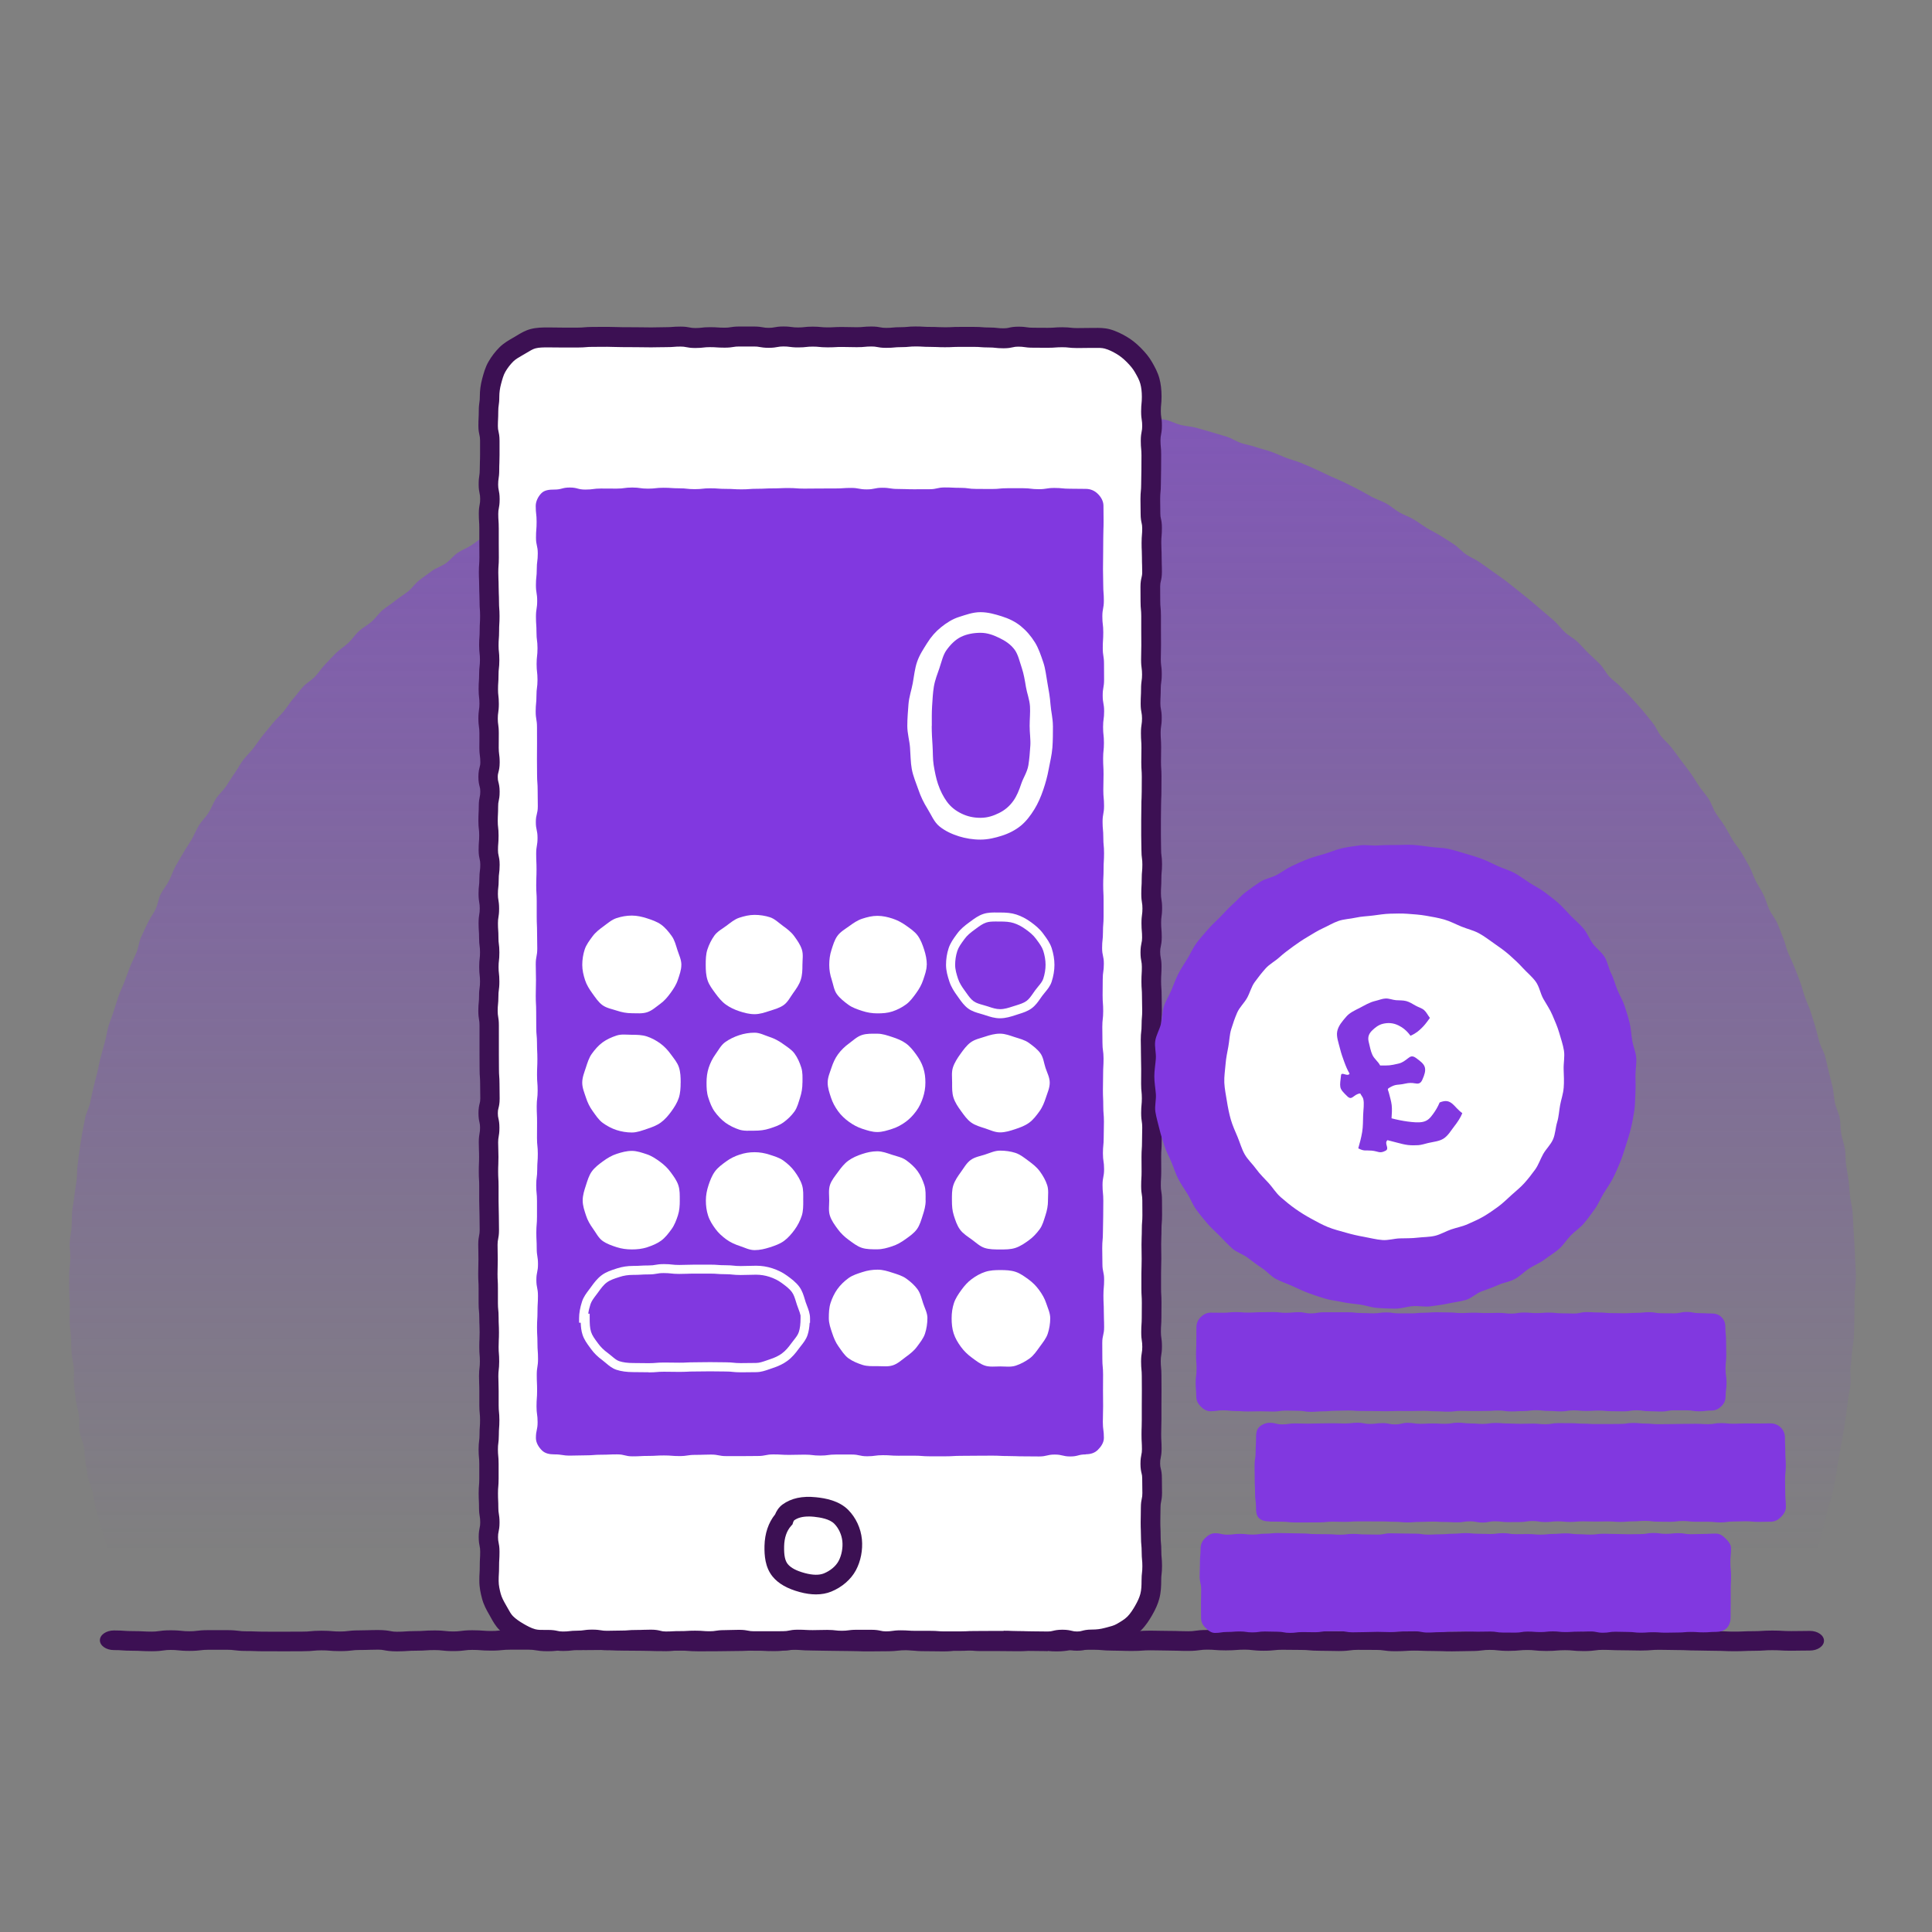
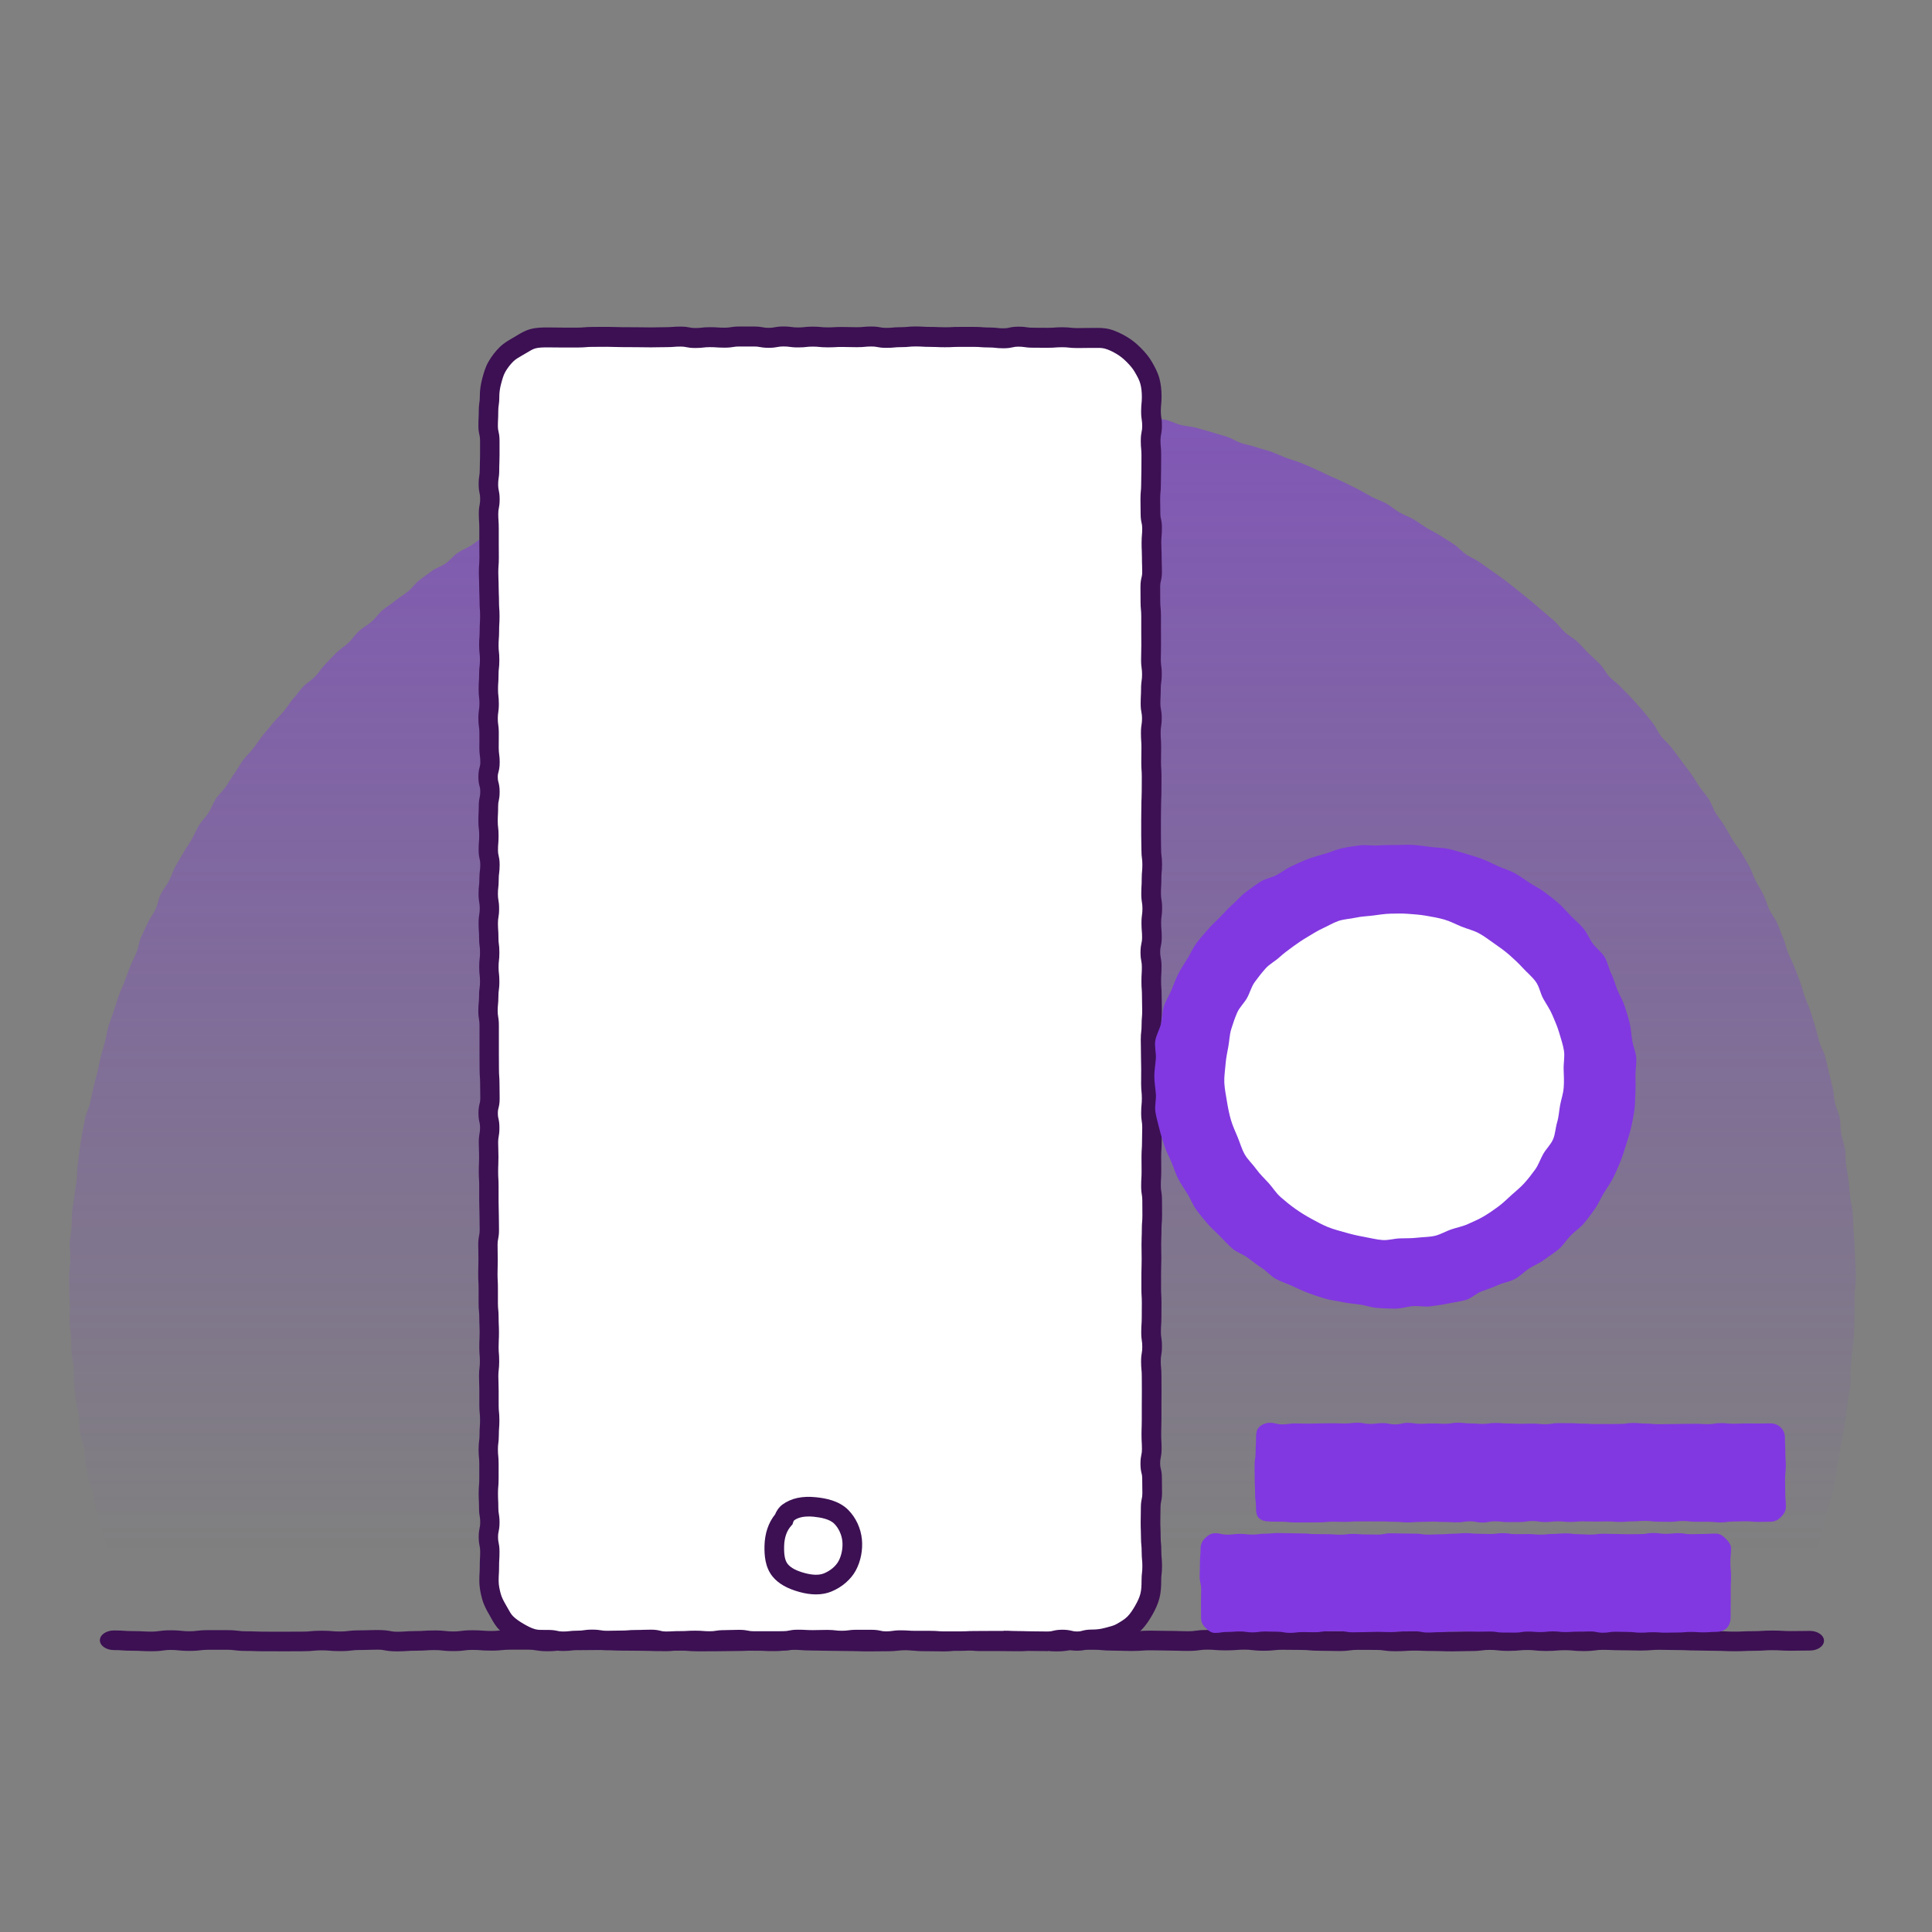
<svg xmlns="http://www.w3.org/2000/svg" id="uuid-71ea184e-4519-4c4a-8c4c-0f27e15da22d" viewBox="0 0 500 500">
  <rect x="0" y="0" width="500" height="500" fill="#808080" stroke="none" />
  <defs>
    <linearGradient id="uuid-63d36543-6c52-4bb2-930e-181023902270" x1="248.99" y1="478.96" x2="248.99" y2="-116.09" gradientUnits="userSpaceOnUse">
      <stop offset=".13" stop-color="#8138e0" stop-opacity="0" />
      <stop offset=".45" stop-color="#8138e0" stop-opacity=".36" />
      <stop offset="1" stop-color="#8138e0" />
    </linearGradient>
  </defs>
  <path d="m479.99,333.89c0,1.36-.01,2.71-.04,4.06s0,2.71-.05,4.06-.05,2.71-.12,4.06-.4,2.69-.49,4.04-.27,2.69-.39,4.04.16,2.74.02,4.08-.48,2.67-.65,4.01-.33,2.69-.52,4.03-.4,2.68-.61,4.01-.47,2.67-.71,4-.47,2.67-.72,3.99-.35,2.69-.63,4.02-.49,2.67-.79,3.99-.83,2.59-1.16,3.9-.66,2.63-1.01,3.93-.55,2.66-.92,3.96-.92,2.55-1.32,3.85-.68,2.63-1.1,3.91-1.24,2.44-1.68,3.72-.59,2.66-1.05,3.93-1.19,2.44-1.68,3.7-1.01,2.51-1.52,3.76-.59,2.69-1.13,3.93-1.15,2.45-1.71,3.69-1.38,2.34-1.96,3.57-.92,2.56-1.51,3.78-1.58,2.23-2.2,3.43-1.03,2.51-1.67,3.7-1.24,2.41-1.9,3.59-1.21,2.43-1.89,3.6-1.64,2.17-2.34,3.33-1.51,2.24-2.23,3.39-1.46,2.28-2.2,3.41-1.07,2.54-1.83,3.66-1.57,2.21-2.36,3.31-1.91,1.96-2.71,3.05-1.37,2.36-2.18,3.43-1.67,2.13-2.51,3.19-1.53,2.24-2.39,3.29-1.97,1.89-2.84,2.92-1.76,2.05-2.66,3.07-1.55,2.25-2.46,3.25-2.1,1.75-3.03,2.73-1.77,2.16-2.71,3.13c-2,.39-2.07-.28-4.11-.28s-2.04.16-4.08.16-2.04.25-4.08.25-2.04-.22-4.08-.22-2.04-.29-4.08-.29-2.04.18-4.08.18-2.04-.13-4.08-.13-2.04.09-4.08.09-2.04.31-4.08.31-2.04-.08-4.08-.08-2.04-.05-4.08-.05-2.04-.27-4.08-.27-2.04.25-4.08.25-2.04-.13-4.08-.13-2.04.07-4.08.07-2.04.27-4.08.27-2.04-.27-4.08-.27-2.04-.22-4.08-.22-2.04.26-4.08.26-2.04.08-4.08.08-2.04-.07-4.08-.07-2.04.14-4.08.14-2.04.04-4.08.04-2.04.02-4.08.02-2.04-.24-4.08-.24-2.04.16-4.08.16-2.04.06-4.08.06-2.04,0-4.08,0-2.04-.23-4.08-.23-2.04-.06-4.08-.06-2.04.33-4.08.33-2.04-.09-4.08-.09-2.04-.3-4.08-.3-2.04.21-4.09.21-2.04-.27-4.08-.27-2.04.35-4.08.35-2.04-.38-4.08-.38-2.04.29-4.08.29-2.04-.02-4.08-.02-2.04.22-4.08.22-2.04-.24-4.08-.24-2.04-.16-4.08-.16-2.04-.1-4.08-.1-2.04.19-4.08.19-2.04.26-4.08.26-2.04-.2-4.08-.2-2.04.24-4.09.24-2.04-.46-4.08-.46-2.04.15-4.08.15-2.04.19-4.08.19-2.04-.11-4.08-.11-2.04-.19-4.09-.19-2.04.05-4.08.05-2.04.28-4.08.28-2.04.06-4.09.06-2.04-.01-4.09-.01-2.04-.08-4.08-.08-2.04.05-4.09.05-2.04-.11-4.09-.11-2.04.09-4.09.09-2.04-.1-4.09-.1-2.04-.01-4.09-.01-2.04-.22-4.09-.22-2.04.13-4.09.13-2.04,0-4.09,0-2.04.27-4.09.27-2.04-.01-4.09-.01-2.04-.13-4.08-.13-2.04-.07-4.09-.07-2.04-.22-4.08-.22-2.04.05-4.09.05-2.04.18-4.09.18-2.04-.19-4.09-.19-2.04.15-4.09.15-2.04.06-4.09.06-2.04-.16-4.09-.16-2.04-.14-4.09-.14-2.04.37-4.09.37-2.05-.13-4.09-.13-2.05.06-4.1.06-2.04.08-4.05-.31c-.94-.97-1.92-1.71-2.85-2.69s-1.79-2.02-2.71-3.03-1.72-2.09-2.62-3.1-1.97-1.87-2.85-2.9-1.69-2.12-2.54-3.16-1.7-2.11-2.54-3.17-1.72-2.09-2.54-3.17-1.46-2.29-2.26-3.38-1.85-2-2.63-3.11-1.4-2.32-2.16-3.44-1.67-2.14-2.41-3.27-1.52-2.24-2.25-3.39-1.32-2.37-2.03-3.52-1.27-2.39-1.95-3.56-1.37-2.33-2.03-3.51-1.55-2.24-2.19-3.43-1.27-2.39-1.89-3.59-1.17-2.45-1.77-3.66-.9-2.57-1.47-3.8-1.2-2.42-1.76-3.66-1.26-2.4-1.79-3.65-.95-2.54-1.46-3.79-.95-2.53-1.44-3.79-1.1-2.48-1.57-3.75-1.03-2.51-1.47-3.79-.72-2.61-1.14-3.9-.81-2.58-1.21-3.88-.76-2.6-1.14-3.9-.84-2.57-1.19-3.88-.76-2.6-1.08-3.91-.46-2.67-.76-3.99-.94-2.56-1.22-3.89-.41-2.68-.66-4.01-.2-2.71-.44-4.05-.9-2.59-1.11-3.93.05-2.74-.14-4.08-.65-2.64-.82-3.99-.32-2.69-.46-4.03.1-2.72-.02-4.07-.5-2.67-.6-4.02-.08-2.7-.15-4.06-.31-2.69-.36-4.05.08-2.71.06-4.06-.16-2.7-.16-4.06-.04-2.72-.02-4.08.26-2.72.31-4.07-.25-2.74-.18-4.09.4-2.71.49-4.06.04-2.73.16-4.08.43-2.7.57-4.05.41-2.69.58-4.04.08-2.73.27-4.08.32-2.71.53-4.05.4-2.7.64-4.03.52-2.68.78-4.01,1-2.57,1.28-3.9.56-2.66.87-3.98.67-2.63,1-3.95.53-2.67.89-3.98.71-2.63,1.08-3.93.51-2.69.91-3.99.92-2.57,1.34-3.86.81-2.6,1.25-3.88,1.08-2.5,1.55-3.78.94-2.55,1.43-3.82,1.16-2.46,1.67-3.72.63-2.69,1.17-3.93,1.17-2.46,1.73-3.7,1.45-2.33,2.03-3.55.73-2.67,1.33-3.89,1.52-2.28,2.15-3.49,1.02-2.54,1.67-3.73,1.39-2.34,2.06-3.53,1.47-2.29,2.15-3.47,1.18-2.47,1.89-3.63,1.75-2.12,2.48-3.26,1.16-2.49,1.91-3.63,1.82-2.05,2.59-3.17,1.44-2.31,2.23-3.41,1.41-2.34,2.22-3.43,1.85-2.01,2.68-3.09,1.56-2.23,2.41-3.29,1.72-2.1,2.59-3.15,1.88-1.97,2.76-3,1.56-2.25,2.46-3.27,1.69-2.14,2.6-3.15,2.19-1.67,3.13-2.66,1.65-2.18,2.6-3.15,1.85-2,2.82-2.95,2.18-1.66,3.17-2.59,1.73-2.14,2.73-3.05,2.27-1.55,3.29-2.45,1.79-2.09,2.82-2.97,2.23-1.58,3.28-2.44,2.24-1.55,3.31-2.4,1.83-2.07,2.91-2.9,2.19-1.61,3.29-2.42,2.5-1.19,3.6-1.98,1.95-1.95,3.08-2.72,2.45-1.23,3.59-1.98,2.17-1.64,3.32-2.37,2.4-1.28,3.56-1.99,2.35-1.37,3.52-2.05,2.37-1.33,3.55-2,2.26-1.53,3.46-2.17,2.32-1.44,3.52-2.06,2.55-.98,3.77-1.58,2.44-1.19,3.67-1.77,2.45-1.17,3.69-1.73,2.43-1.22,3.68-1.75,2.52-1.02,3.78-1.54,2.44-1.23,3.7-1.72,2.6-.82,3.87-1.29,2.61-.77,3.89-1.22,2.6-.8,3.89-1.22,2.44-1.3,3.74-1.7,2.65-.64,3.96-1.02,2.58-.87,3.9-1.23,2.75-.21,4.07-.54,2.63-.65,3.96-.96,2.54-1.09,3.87-1.37,2.75-.13,4.08-.39,2.66-.56,4-.8,2.62-.79,3.97-1,2.7-.33,4.05-.52,2.73-.1,4.08-.27,2.68-.46,4.03-.6,2.71-.21,4.06-.33,2.71-.19,4.07-.28,2.69-.49,4.05-.56,2.72-.01,4.08-.06,2.72-.13,4.08-.16,2.72-.1,4.08-.1,2.72.14,4.08.16,2.73-.18,4.09-.13,2.71.33,4.07.4,2.73-.02,4.08.08,2.71.34,4.06.46,2.7.39,4.05.53,2.71.23,4.06.39,2.67.53,4.02.72,2.7.35,4.04.56,2.75.05,4.09.29,2.62.8,3.95,1.06,2.65.62,3.98.9,2.75.19,4.07.5,2.56,1,3.88,1.33,2.71.38,4.02.73,2.62.75,3.92,1.12,2.61.77,3.91,1.17,2.47,1.22,3.76,1.65,2.66.63,3.94,1.08,2.63.73,3.91,1.2,2.51,1.05,3.78,1.54,2.61.81,3.87,1.32,2.5,1.09,3.74,1.63,2.46,1.18,3.69,1.74,2.5,1.07,3.73,1.66,2.43,1.23,3.65,1.83,2.37,1.34,3.58,1.97,2.52,1.05,3.72,1.7,2.21,1.63,3.39,2.3,2.5,1.11,3.67,1.8,2.26,1.53,3.42,2.24,2.41,1.28,3.56,2.01,2.31,1.44,3.44,2.19,2.03,1.85,3.15,2.62,2.43,1.26,3.54,2.05,2.24,1.55,3.33,2.36,2.24,1.55,3.32,2.37,2.14,1.69,3.2,2.53,2.13,1.7,3.18,2.56,2.06,1.78,3.1,2.66,2.1,1.74,3.11,2.64,1.81,2.06,2.81,2.98,2.27,1.55,3.26,2.49,1.86,1.99,2.83,2.94,2.01,1.84,2.96,2.81,1.53,2.3,2.47,3.28,2.12,1.74,3.03,2.74,1.94,1.92,2.84,2.94,1.84,2.01,2.72,3.05,1.71,2.12,2.57,3.17,1.35,2.41,2.19,3.47,1.93,1.94,2.76,3.02,1.62,2.18,2.43,3.28,1.67,2.15,2.46,3.26,1.46,2.3,2.23,3.42,1.7,2.13,2.45,3.27,1.1,2.53,1.83,3.67,1.61,2.2,2.32,3.36,1.33,2.37,2.02,3.54,1.67,2.18,2.34,3.36,1.37,2.35,2.02,3.55,1.03,2.53,1.65,3.74,1.39,2.34,2,3.56.91,2.58,1.49,3.81,1.51,2.3,2.07,3.54.97,2.55,1.51,3.8.78,2.62,1.3,3.88,1.14,2.47,1.64,3.73,1.01,2.52,1.48,3.8.77,2.61,1.22,3.89,1.05,2.51,1.48,3.8.81,2.59,1.21,3.89.67,2.63,1.05,3.94,1.17,2.5,1.52,3.81.6,2.66.93,3.98.68,2.63.99,3.96.32,2.71.6,4.04.98,2.57,1.24,3.91.14,2.74.38,4.08.76,2.63.98,3.97.09,2.74.28,4.08.48,2.68.65,4.03.23,2.71.37,4.06.54,2.68.66,4.03.13,2.72.22,4.08.17,2.71.25,4.07.15,2.71.19,4.08.17,2.72.2,4.08-.18,2.72-.18,4.08Z" fill="url(#uuid-63d36543-6c52-4bb2-930e-181023902270)" />
  <path d="m273.41,427.38c-1.66,0-2.61-.16-3.3-.28-.51-.09-.79-.14-1.57-.14s-1.13.05-1.64.13c-.72.11-1.61.25-3.23.25-1.27,0-1.9-.01-2.54-.02-.59-.01-1.17-.02-2.34-.02h-4.88c-1.6,0-2.47-.13-3.18-.23-.51-.08-.85-.12-1.69-.12-.77,0-1.05.05-1.56.14-.7.12-1.65.29-3.31.29-1.27,0-1.91-.01-2.55-.03-.58-.01-1.16-.02-2.32-.02-1.48,0-2.29-.08-2.95-.15-.54-.05-.96-.1-1.92-.1s-1.34.04-1.89.1c-.66.07-1.49.16-2.98.16-1.18,0-1.78,0-2.37.02-.63,0-1.26.02-2.51.02s-1.97-.02-2.62-.05c-.56-.02-1.13-.04-2.26-.04-1.28,0-1.92-.02-2.56-.03-.58-.01-1.16-.03-2.31-.03-1.3,0-1.96-.02-2.61-.04-.57-.02-1.13-.04-2.26-.04-1.42,0-2.17-.06-2.84-.11-.57-.04-1.02-.08-2.03-.08-.85,0-1.19.05-1.7.12-.7.1-1.58.23-3.17.23-1.37,0-2.09-.04-2.73-.08-.58-.03-1.07-.06-2.15-.06s-1.66.02-2.22.05c-.67.03-1.33.06-2.66.06-1.16,0-1.74.01-2.32.03-.64.01-1.28.03-2.56.03-1.19,0-1.78,0-2.38.01-.62,0-1.25.01-2.5.01-1.41,0-2.16-.06-2.82-.11-.55-.04-1.03-.08-2.05-.08s-1.57.03-2.14.06c-.64.04-1.37.08-2.74.08s-1.96-.02-2.62-.05c-.57-.02-1.13-.04-2.26-.04-1.26,0-1.89-.01-2.52-.02-.59,0-1.18-.02-2.36-.02-1.4,0-2.14-.05-2.8-.1-.56-.04-1.04-.07-2.08-.07-1.18,0-1.77,0-2.36.02-.63.01-1.26.02-2.53.02-1.36,0-2.08-.04-2.71-.07-.54-.03-1.08-.06-2.17-.06-.78,0-1.06.05-1.58.14-.69.12-1.64.28-3.3.28s-2.54-.15-3.27-.27c-.51-.08-.81-.13-1.61-.13h-4.88c-.95,0-1.38.04-1.91.09-.66.07-1.48.15-2.97.15s-2.18-.06-2.85-.11c-.57-.04-1.02-.08-2.04-.08-.89,0-1.25.05-1.78.11-.69.09-1.55.2-3.1.2s-2.33-.09-2.99-.16c-.55-.06-.94-.1-1.89-.1-1.05,0-1.54.03-2.11.07-.65.04-1.39.09-2.77.09-1.04,0-1.52.03-2.08.07-.65.04-1.4.1-2.79.1-1.68,0-2.65-.17-3.35-.3-.5-.09-.77-.14-1.53-.14-1.12,0-1.69.02-2.25.04-.66.02-1.31.05-2.63.05-.91,0-1.29.05-1.82.11-.68.08-1.53.18-3.06.18-1.44,0-2.2-.06-2.87-.12-.56-.05-1.01-.08-2.01-.08s-1.41.04-1.95.09c-.69.07-1.46.14-2.93.14-1.2,0-1.79,0-2.39.01-.62,0-1.24.01-2.49.01s-1.86,0-2.48-.01c-.6,0-1.2,0-2.4,0-1.32,0-1.98-.02-2.64-.05-.56-.02-1.12-.04-2.25-.04-1.54,0-2.4-.11-3.08-.19-.52-.07-.9-.11-1.8-.11-1.21,0-1.81,0-2.42,0-.62,0-1.23,0-2.46,0-.92,0-1.31.05-1.84.11-.68.08-1.52.18-3.04.18s-2.31-.09-2.97-.15c-.53-.06-.96-.1-1.91-.1-.86,0-1.2.05-1.73.12-.7.1-1.58.22-3.16.22-1.37,0-2.09-.04-2.73-.07-.58-.03-1.08-.06-2.16-.06-1.4,0-2.15-.05-2.8-.1-.56-.04-1.05-.07-2.09-.07-2,0-3.63-1.14-3.63-2.54s1.63-2.54,3.63-2.54c1.4,0,2.15.05,2.8.1.56.04,1.05.07,2.09.07,1.37,0,2.09.04,2.73.07.58.03,1.08.06,2.16.06.86,0,1.2-.05,1.73-.12.7-.1,1.58-.22,3.16-.22,1.49,0,2.31.09,2.97.15.53.06.96.1,1.91.1s1.31-.05,1.84-.11c.68-.08,1.52-.18,3.04-.18,1.21,0,1.81,0,2.42,0,.62,0,1.23,0,2.46,0,1.54,0,2.4.11,3.08.19.52.07.9.11,1.8.11,1.32,0,1.98.02,2.64.05.56.02,1.12.04,2.25.04,1.24,0,1.86,0,2.48.01.6,0,1.2,0,2.4,0s1.8,0,2.39-.01c.62,0,1.24-.01,2.49-.01.98,0,1.41-.04,1.95-.09.69-.07,1.46-.14,2.93-.14s2.2.06,2.87.12c.56.05,1.01.08,2.01.08.91,0,1.29-.05,1.82-.11.68-.08,1.53-.18,3.06-.18,1.12,0,1.69-.02,2.25-.04.66-.02,1.31-.05,2.63-.05,1.68,0,2.65.17,3.35.3.5.09.77.14,1.53.14,1.04,0,1.52-.03,2.08-.07.65-.04,1.4-.1,2.79-.1,1.05,0,1.54-.03,2.11-.07.65-.04,1.39-.09,2.77-.09,1.5,0,2.33.09,2.99.16.55.06.94.1,1.89.1.89,0,1.27-.05,1.78-.11.69-.09,1.55-.2,3.1-.2,1.42,0,2.18.06,2.85.11.57.04,1.02.08,2.03.08.95,0,1.38-.04,1.91-.1.66-.07,1.48-.15,2.97-.15h4.88c1.64,0,2.54.15,3.27.27.51.08.81.13,1.61.13s1.07-.05,1.58-.14c.69-.12,1.64-.28,3.3-.28,1.36,0,2.08.04,2.71.07.54.03,1.08.06,2.17.06,1.18,0,1.77,0,2.36-.02.63-.01,1.26-.02,2.53-.02,1.4,0,2.14.05,2.8.1.56.04,1.04.07,2.08.07,1.26,0,1.89.01,2.52.02.59,0,1.18.02,2.36.02,1.31,0,1.96.02,2.62.05.57.02,1.13.04,2.26.04,1.07,0,1.57-.03,2.14-.06.64-.04,1.37-.08,2.74-.08s2.16.06,2.82.11c.55.04,1.03.08,2.05.08,1.19,0,1.78,0,2.38-.01.62,0,1.25-.01,2.5-.01,1.16,0,1.74-.01,2.32-.03.64-.01,1.28-.03,2.56-.03,1.11,0,1.66-.02,2.22-.05.67-.03,1.33-.06,2.66-.06s2.09.04,2.73.08c.58.03,1.07.06,2.15.06.85,0,1.19-.05,1.7-.12.71-.1,1.58-.23,3.17-.23,1.42,0,2.17.06,2.84.11.57.04,1.02.08,2.03.08,1.3,0,1.96.02,2.61.04.57.02,1.13.04,2.26.04,1.28,0,1.92.02,2.56.03.58.01,1.16.03,2.31.03,1.31,0,1.96.02,2.62.05.56.02,1.13.04,2.26.04s1.78,0,2.37-.02c.63,0,1.26-.02,2.51-.02.94,0,1.34-.04,1.89-.1.66-.07,1.49-.16,2.98-.16s2.29.08,2.95.15c.54.05.96.1,1.92.1,1.27,0,1.91.01,2.55.03.58.01,1.16.02,2.32.02.77,0,1.05-.05,1.56-.14.7-.12,1.65-.29,3.31-.29s2.48.13,3.18.23c.51.08.85.12,1.69.12h4.88c1.27,0,1.9.01,2.54.03.59.01,1.17.02,2.34.02.82,0,1.13-.05,1.64-.13.72-.11,1.61-.25,3.23-.25s2.61.16,3.3.28c.51.09.79.14,1.57.14s1.06-.05,1.57-.14c.69-.12,1.64-.28,3.3-.28h4.87c1.45,0,2.22.06,2.9.12.55.05.99.09,1.97.09,1.32,0,1.97.03,2.63.05.56.02,1.12.04,2.24.04,1.03,0,1.51-.03,2.07-.07.66-.05,1.4-.1,2.8-.1,1.29,0,1.94.02,2.58.04.57.02,1.15.03,2.29.03,1.32,0,1.97.02,2.63.05.56.02,1.12.04,2.24.04.88,0,1.23-.05,1.76-.12.69-.09,1.55-.21,3.11-.21,1.43,0,2.18.06,2.85.11.57.05,1.01.08,2.03.08s1.46-.04,2.03-.08c.67-.05,1.42-.11,2.85-.11,1.51,0,2.35.1,3.02.17.54.06.93.11,1.85.11s1.38-.04,1.92-.1c.66-.07,1.48-.15,2.96-.15,1.26,0,1.89.01,2.52.02.59,0,1.18.02,2.36.02,1.45,0,2.22.07,2.9.13.55.05.99.09,1.98.09,1.29,0,1.94.02,2.58.04.57.02,1.15.03,2.29.03.89,0,1.27-.05,1.79-.11.69-.09,1.54-.2,3.09-.2,1.24,0,1.87,0,2.49.01.6,0,1.19.01,2.39.01,1.58,0,2.45.12,3.15.22.52.07.87.12,1.73.12,1.04,0,1.53-.03,2.09-.07.65-.04,1.39-.09,2.79-.09s1.99.03,2.65.05c.56.02,1.11.05,2.23.05,1.31,0,1.97.02,2.63.05.56.02,1.13.04,2.25.04s1.71-.02,2.28-.03c.65-.02,1.3-.04,2.6-.04.9,0,1.27-.05,1.8-.11.68-.09,1.54-.19,3.08-.19s2.31.09,2.97.16c.55.06.95.1,1.9.1s1.4-.04,1.95-.09c.68-.07,1.46-.14,2.93-.14s2.31.08,2.97.15c.53.05.96.1,1.91.1,1,0,1.44-.04,2-.08.67-.06,1.44-.12,2.87-.12s2.24.07,2.93.14c.55.05.98.09,1.95.09.89,0,1.24-.05,1.78-.12.69-.09,1.55-.2,3.1-.2,1.33,0,1.99.03,2.66.06.55.02,1.11.05,2.22.05,1.29,0,1.93.02,2.58.04.57.02,1.15.03,2.3.03,1.02,0,1.47-.03,2.03-.08.67-.05,1.42-.11,2.84-.11,1.3,0,1.95.02,2.6.04.57.02,1.14.03,2.28.03,1.34,0,2.01.03,2.69.06.55.03,1.09.05,2.19.05,1.31,0,1.96.02,2.61.04.57.02,1.13.04,2.26.04,1.34,0,2,.03,2.67.06.55.03,1.1.05,2.2.05s1.65-.02,2.2-.05c.67-.03,1.34-.06,2.67-.06,1.05,0,1.54-.03,2.1-.07.65-.04,1.39-.09,2.77-.09s2.09.04,2.73.08c.58.03,1.08.06,2.15.06,1.17,0,1.75-.01,2.33-.02.64-.01,1.27-.03,2.54-.03,2,0,3.63,1.14,3.63,2.54s-1.63,2.54-3.63,2.54c-1.17,0-1.75.01-2.33.02-.64.01-1.27.03-2.54.03-1.36,0-2.09-.04-2.73-.08-.58-.03-1.08-.06-2.15-.06s-1.54.03-2.1.07c-.65.04-1.39.09-2.77.09-1.1,0-1.65.02-2.2.05-.67.03-1.34.06-2.68.06s-2.01-.03-2.67-.06c-.55-.02-1.1-.05-2.2-.05-1.31,0-1.96-.02-2.61-.04-.57-.02-1.13-.04-2.26-.04-1.34,0-2.01-.03-2.69-.06-.55-.03-1.09-.05-2.19-.05-1.3,0-1.95-.02-2.6-.04-.57-.02-1.14-.03-2.28-.03-1.02,0-1.47.03-2.03.08-.67.05-1.42.11-2.84.11-1.29,0-1.93-.02-2.58-.04-.57-.02-1.15-.03-2.3-.03-1.33,0-1.99-.03-2.66-.06-.55-.02-1.11-.05-2.22-.05-.89,0-1.24.05-1.78.12-.69.09-1.55.2-3.1.2-1.46,0-2.24-.07-2.93-.14-.55-.05-.98-.09-1.95-.09s-1.44.04-2,.08c-.67.06-1.44.12-2.87.12s-2.31-.08-2.97-.15c-.53-.06-.96-.1-1.91-.1s-1.4.04-1.95.09c-.68.07-1.46.14-2.93.14s-2.31-.09-2.97-.16c-.55-.06-.95-.1-1.9-.1-.9,0-1.27.05-1.8.11-.68.09-1.54.19-3.08.19-1.14,0-1.71.02-2.28.04-.65.02-1.3.04-2.6.04s-1.97-.02-2.63-.05c-.56-.02-1.13-.04-2.25-.04-1.33,0-1.99-.03-2.65-.05-.56-.02-1.11-.05-2.22-.05-1.04,0-1.53.03-2.09.07-.65.04-1.39.09-2.79.09-1.58,0-2.45-.12-3.15-.22-.52-.07-.87-.12-1.73-.12-1.24,0-1.87,0-2.49-.01-.6,0-1.19-.01-2.39-.01-.89,0-1.27.05-1.78.11-.69.09-1.54.2-3.09.2-1.29,0-1.94-.02-2.58-.04-.57-.02-1.15-.03-2.29-.03-1.45,0-2.22-.07-2.9-.13-.55-.05-.99-.09-1.98-.09-1.26,0-1.89-.01-2.52-.02-.59,0-1.18-.02-2.36-.02-.96,0-1.38.04-1.92.1-.66.07-1.48.15-2.96.15s-2.35-.1-3.02-.17c-.54-.06-.93-.11-1.85-.11-1.01,0-1.46.04-2.03.08-.67.05-1.42.11-2.85.11s-2.18-.06-2.85-.11c-.57-.05-1.01-.08-2.03-.08-.88,0-1.23.05-1.76.12-.69.09-1.55.21-3.11.21-1.32,0-1.97-.02-2.63-.05-.56-.02-1.12-.04-2.24-.04-1.29,0-1.94-.02-2.58-.04-.57-.02-1.14-.03-2.29-.03-1.03,0-1.51.03-2.07.07-.66.05-1.4.1-2.8.1-1.32,0-1.97-.03-2.63-.05-.56-.02-1.12-.04-2.24-.04-1.45,0-2.22-.07-2.9-.13-.55-.05-.99-.09-1.97-.09h-4.87c-.78,0-1.06.05-1.57.14-.69.12-1.64.28-3.3.28Z" fill="#3c1053" />
  <g>
    <g>
      <path d="m282.55,424.28c-1.9,0-1.9.5-3.8.5s-1.9-.46-3.8-.46-1.9.46-3.8.46-1.9-.03-3.8-.03-1.9-.07-3.8-.07-1.9-.09-3.8-.09-1.9.02-3.8.02-1.9.03-3.8.03-1.9.11-3.8.11-1.9,0-3.8,0-1.9-.15-3.8-.15-1.9.01-3.8.01-1.9-.13-3.8-.13-1.9.26-3.8.26-1.9-.42-3.8-.42-1.9,0-3.8,0-1.9.25-3.8.25-1.9-.22-3.8-.22-1.9.06-3.8.06-1.9-.11-3.8-.11-1.9.38-3.8.38-1.9.03-3.8.03-1.9,0-3.8,0-1.9-.37-3.8-.37-1.9.08-3.8.08-1.9.29-3.8.29-1.9-.15-3.8-.15-1.9.11-3.8.11-1.9.1-3.8.1-1.9-.47-3.8-.47-1.9.08-3.8.08-1.9.15-3.8.15-1.9.06-3.8.06-1.9-.3-3.8-.3-1.9.27-3.8.27-1.9.22-3.81.22-1.9-.41-3.81-.41c-1.38,0-2.74.08-4.01-.26s-2.51-1-3.66-1.67-2.29-1.43-3.23-2.38-1.51-2.18-2.19-3.34-1.3-2.29-1.65-3.61-.62-2.57-.62-3.95c0-1.89.11-1.89.11-3.78s.12-1.89.12-3.78-.38-1.89-.38-3.78.39-1.89.39-3.78-.31-1.89-.31-3.78-.09-1.89-.09-3.78.16-1.89.16-3.78,0-1.89,0-3.78-.19-1.89-.19-3.78.24-1.89.24-3.78.14-1.89.14-3.78-.19-1.89-.19-3.78.02-1.89.02-3.78-.08-1.89-.08-3.78.22-1.89.22-3.78-.15-1.89-.15-3.78.09-1.89.09-3.78-.09-1.89-.09-3.78-.17-1.89-.17-3.78-.02-1.89-.02-3.78-.1-1.89-.1-3.78.06-1.89.06-3.78-.05-1.89-.05-3.78.36-1.89.36-3.78-.04-1.89-.04-3.78-.08-1.89-.08-3.78,0-1.89,0-3.78-.12-1.89-.12-3.78.08-1.89.08-3.78-.08-1.89-.08-3.78.32-1.89.32-3.78-.41-1.89-.41-3.78.47-1.89.47-3.78-.04-1.89-.04-3.78-.14-1.89-.14-3.78-.03-1.89-.03-3.78.02-1.89.02-3.78-.01-1.89-.01-3.78-.32-1.89-.32-3.78.19-1.89.19-3.78.26-1.89.26-3.78-.21-1.89-.21-3.78.21-1.89.21-3.78-.24-1.89-.24-3.78-.13-1.89-.13-3.78.3-1.89.3-3.78-.31-1.89-.31-3.78.2-1.89.2-3.78.24-1.89.24-3.78-.43-1.89-.43-3.78.15-1.89.15-3.78-.21-1.89-.21-3.79.1-1.89.1-3.78.4-1.89.4-3.78-.49-1.89-.49-3.78.5-1.89.5-3.79-.25-1.89-.25-3.78.02-1.89.02-3.78-.26-1.89-.26-3.79.27-1.89.27-3.78-.21-1.89-.21-3.79.13-1.89.13-3.78.21-1.89.21-3.79-.2-1.89-.2-3.79.14-1.89.14-3.79.11-1.89.11-3.79-.14-1.89-.14-3.79-.09-1.89-.09-3.78-.09-1.89-.09-3.79.14-1.89.14-3.78-.03-1.89-.03-3.79-.01-1.89-.01-3.78-.13-1.89-.13-3.79.36-1.89.36-3.79-.39-1.89-.39-3.79.28-1.89.28-3.79.08-1.89.08-3.79-.01-1.89-.01-3.79-.43-1.89-.43-3.79.1-1.9.1-3.79.26-1.9.26-3.79c0-1.38.19-2.68.53-3.95s.7-2.62,1.37-3.77,1.5-2.25,2.45-3.2,2.15-1.57,3.31-2.25,2.27-1.46,3.59-1.81,2.64-.34,4.01-.34c1.9,0,1.9.04,3.8.04s1.9,0,3.8,0,1.9-.17,3.8-.17,1.9-.03,3.8-.03,1.9.08,3.8.08,1.9.03,3.8.03,1.9.04,3.8.04,1.9-.05,3.8-.05,1.9-.15,3.8-.15,1.9.37,3.8.37,1.9-.23,3.8-.23,1.9.13,3.8.13,1.9-.29,3.8-.29,1.9-.02,3.8-.02,1.9.34,3.8.34,1.9-.35,3.8-.35,1.9.25,3.8.25,1.9-.21,3.8-.21,1.9.19,3.8.19,1.9-.1,3.8-.1,1.9.06,3.8.06,1.9-.18,3.8-.18,1.9.35,3.8.35,1.9-.18,3.8-.18,1.9-.18,3.8-.18,1.9.11,3.8.11,1.9.09,3.8.09,1.9-.09,3.8-.09,1.9,0,3.8,0,1.9.15,3.8.15,1.9.2,3.8.2,1.9-.41,3.8-.41,1.9.27,3.8.27,1.9.02,3.8.02,1.9-.14,3.8-.14,1.9.22,3.81.22,1.9-.04,3.81-.04c1.38,0,2.73-.08,4,.26s2.53.97,3.68,1.64,2.2,1.53,3.14,2.48,1.83,1.96,2.5,3.13,1.34,2.36,1.69,3.67.47,2.65.47,4.03c0,1.89-.19,1.89-.19,3.78s.28,1.89.28,3.78-.37,1.89-.37,3.78.18,1.89.18,3.78-.03,1.89-.03,3.78-.06,1.89-.06,3.78-.17,1.89-.17,3.78.04,1.89.04,3.78.41,1.89.41,3.78-.17,1.89-.17,3.78.1,1.89.1,3.78.07,1.89.07,3.78-.45,1.89-.45,3.78.02,1.89.02,3.78.18,1.89.18,3.78-.02,1.89-.02,3.78.03,1.89.03,3.78-.06,1.89-.06,3.78.25,1.89.25,3.78-.26,1.89-.26,3.78-.1,1.89-.1,3.78.36,1.89.36,3.78-.28,1.89-.28,3.78.13,1.89.13,3.78-.04,1.89-.04,3.78.13,1.89.13,3.78-.02,1.89-.02,3.78-.09,1.89-.09,3.78-.03,1.89-.03,3.78,0,1.89,0,3.78.05,1.89.05,3.78.24,1.89.24,3.78-.17,1.89-.17,3.78-.11,1.89-.11,3.78.3,1.89.3,3.78-.25,1.89-.25,3.78.16,1.89.16,3.78-.41,1.89-.41,3.78.35,1.89.35,3.78-.11,1.89-.11,3.78.14,1.89.14,3.78.06,1.89.06,3.78-.16,1.89-.16,3.78-.21,1.89-.21,3.78.05,1.89.05,3.78.06,1.89.06,3.78-.02,1.89-.02,3.78.19,1.89.19,3.78-.18,1.89-.18,3.78.28,1.89.28,3.78-.06,1.89-.06,3.78-.13,1.89-.13,3.79.02,1.89.02,3.78-.11,1.89-.11,3.78.3,1.89.3,3.78.03,1.89.03,3.79-.15,1.89-.15,3.78-.08,1.89-.08,3.78.04,1.89.04,3.79-.07,1.89-.07,3.78-.01,1.89-.01,3.79.11,1.89.11,3.78-.02,1.89-.02,3.79-.13,1.89-.13,3.79.27,1.89.27,3.79-.31,1.89-.31,3.79.17,1.89.17,3.79.03,1.89.03,3.78-.02,1.89-.02,3.79.02,1.89.02,3.78-.07,1.89-.07,3.79.12,1.89.12,3.78-.39,1.89-.39,3.79.45,1.89.45,3.79.04,1.89.04,3.79-.39,1.89-.39,3.79-.05,1.89-.05,3.79.08,1.89.08,3.79.18,1.89.18,3.79.17,1.9.17,3.79-.2,1.9-.2,3.79c0,1.38-.06,2.76-.4,4.02s-.96,2.56-1.62,3.71-1.43,2.34-2.38,3.29-2.15,1.65-3.31,2.33-2.47.95-3.78,1.3-2.55.49-3.92.49Z" fill="#fff" />
      <path d="m271.16,427.31c-.97,0-1.46,0-1.94-.02-.46,0-.93-.02-1.86-.02-1,0-1.49-.02-1.99-.04-.45-.02-.9-.03-1.8-.03-1.01,0-1.52-.02-2.02-.05-.44-.02-.89-.04-1.77-.04-.94,0-1.41,0-1.88,0-.48,0-.96,0-1.92,0s-1.4,0-1.86.01c-.48,0-.97.01-1.94.01-.87,0-1.31.03-1.75.05-.51.03-1.03.06-2.05.06h-3.8c-1.05,0-1.6-.05-2.09-.09-.46-.04-.85-.07-1.7-.07-.94,0-1.41,0-1.89,0-.48,0-.96,0-1.92,0-1.04,0-1.59-.04-2.07-.07-.43-.03-.86-.06-1.73-.06-.77,0-1.12.05-1.55.11-.53.07-1.12.16-2.25.16-1.23,0-1.91-.15-2.45-.27-.41-.09-.68-.15-1.35-.15h-3.8c-.78,0-1.13.05-1.56.11-.52.07-1.12.15-2.24.15s-1.68-.07-2.2-.13c-.43-.05-.8-.09-1.6-.09-.91,0-1.37.01-1.83.03-.49.01-.99.03-1.98.03s-1.53-.03-2.05-.06c-.44-.02-.88-.05-1.75-.05-.7,0-1,.06-1.41.14-.53.11-1.2.24-2.4.24-.93,0-1.39,0-1.86.02-.49,0-.97.02-1.94.02h-3.8c-1.2,0-1.86-.13-2.39-.24-.41-.08-.71-.14-1.41-.14-.9,0-1.35.02-1.8.04-.5.02-1,.04-2,.04-.76,0-1.09.05-1.52.12-.53.08-1.14.17-2.28.17-1.05,0-1.61-.04-2.1-.08-.46-.04-.85-.07-1.7-.07s-1.32.02-1.76.05c-.51.03-1.02.06-2.04.06-.88,0-1.33.02-1.77.05-.51.03-1.02.05-2.03.05-1.26,0-1.96-.17-2.51-.31-.4-.1-.65-.16-1.29-.16-.9,0-1.34.02-1.79.04-.5.02-1.01.04-2.01.04-.85,0-1.25.03-1.7.07-.49.04-1.05.08-2.1.08-.91,0-1.36.02-1.81.03-.5.02-.99.03-1.99.03-1.15,0-1.78-.1-2.29-.18-.42-.07-.76-.12-1.51-.12s-1.11.05-1.54.11c-.53.08-1.13.16-2.26.16-.81,0-1.18.04-1.62.09-.51.06-1.1.13-2.19.13-1.22,0-1.9-.15-2.44-.26-.41-.09-.69-.15-1.37-.15h-.62c-1.24.02-2.64.03-4.04-.35-1.64-.44-3.07-1.22-4.28-1.92-1.58-.91-2.77-1.8-3.76-2.78-1-1-1.64-2.15-2.2-3.17-.13-.23-.26-.47-.39-.7-.76-1.31-1.48-2.62-1.9-4.22-.35-1.3-.7-2.86-.7-4.61,0-1.02.03-1.53.06-2.04.03-.43.05-.87.05-1.74,0-1.02.03-1.53.06-2.05.03-.43.05-.87.05-1.74,0-.69-.06-.99-.14-1.39-.11-.53-.24-1.19-.24-2.39s.14-1.87.25-2.41c.09-.42.14-.69.14-1.37,0-.74-.05-1.07-.12-1.49-.08-.51-.19-1.15-.19-2.3,0-.89-.02-1.33-.04-1.77-.02-.5-.05-1-.05-2.01s.05-1.61.09-2.1c.04-.45.07-.84.07-1.68v-3.78c0-.82-.04-1.2-.08-1.64-.05-.5-.1-1.07-.1-2.14s.08-1.7.14-2.22c.06-.44.1-.78.1-1.57,0-1.04.04-1.59.08-2.08.03-.46.06-.85.06-1.71s-.04-1.2-.08-1.64c-.05-.5-.11-1.07-.11-2.15,0-.96,0-1.44,0-1.92,0-.47,0-.93,0-1.87s-.02-1.34-.04-1.78c-.02-.5-.04-1-.04-2,0-1.09.07-1.67.13-2.19.05-.43.09-.8.09-1.6,0-.85-.03-1.24-.07-1.69-.04-.49-.08-1.04-.08-2.09s.02-1.51.05-2.01c.02-.44.04-.89.04-1.77s-.02-1.33-.04-1.77c-.02-.5-.05-1.01-.05-2.01,0-.83-.04-1.21-.08-1.66-.05-.5-.1-1.06-.1-2.12,0-.93,0-1.4,0-1.87,0-.48,0-.96,0-1.92,0-.88-.02-1.32-.05-1.75-.03-.51-.05-1.01-.05-2.03s.01-1.48.03-1.97c.01-.45.03-.91.03-1.81s-.01-1.37-.02-1.82c-.01-.49-.03-.98-.03-1.96,0-1.19.13-1.84.23-2.37.08-.41.14-.71.14-1.41,0-.92-.01-1.37-.02-1.83-.01-.49-.02-.98-.02-1.95,0-.89-.02-1.34-.04-1.78-.02-.5-.04-1-.04-2v-3.78c0-.87-.02-1.3-.05-1.73-.03-.51-.06-1.03-.06-2.05s.02-1.5.04-2c.02-.45.04-.89.04-1.79s-.02-1.34-.04-1.79c-.02-.5-.04-1-.04-2,0-1.16.11-1.8.2-2.32.07-.42.13-.73.13-1.46,0-.67-.06-.94-.15-1.35-.12-.54-.26-1.21-.26-2.42s.17-1.95.31-2.5c.1-.4.16-.64.16-1.28,0-.92,0-1.38-.02-1.84-.01-.49-.02-.97-.02-1.95,0-.85-.03-1.25-.06-1.71-.04-.49-.08-1.04-.08-2.08,0-.93,0-1.39-.01-1.85,0-.48-.01-.96-.01-1.93s0-1.43,0-1.91c0-.47,0-.93,0-1.87s0-1.41,0-1.88c0-.48,0-.95,0-1.9,0-.73-.05-1.04-.12-1.47-.09-.51-.19-1.15-.19-2.31,0-1.07.06-1.64.11-2.14.04-.44.08-.82.08-1.64,0-1.12.08-1.71.15-2.23.06-.43.1-.78.1-1.55s-.04-1.17-.09-1.61c-.06-.51-.12-1.09-.12-2.18s.06-1.67.12-2.17c.05-.43.09-.8.09-1.61s-.04-1.13-.1-1.57c-.07-.52-.14-1.11-.14-2.21,0-.86-.03-1.29-.06-1.71-.03-.48-.07-1.03-.07-2.07,0-1.14.1-1.78.18-2.28.07-.42.12-.75.12-1.5s-.05-1.07-.12-1.48c-.08-.51-.19-1.15-.19-2.31,0-1.08.06-1.66.12-2.16.05-.44.09-.81.09-1.62,0-1.11.08-1.7.14-2.22.06-.44.1-.78.1-1.57,0-.66-.06-.93-.15-1.33-.12-.54-.28-1.22-.28-2.45,0-1.04.04-1.6.08-2.09.04-.45.07-.85.07-1.69s-.04-1.18-.09-1.61c-.06-.51-.12-1.09-.12-2.17,0-1.01.03-1.52.05-2.03.02-.44.05-.88.05-1.76,0-1.21.14-1.88.25-2.41.09-.41.14-.69.14-1.37,0-.62-.06-.86-.16-1.25-.14-.53-.33-1.26-.33-2.53s.19-2.01.33-2.54c.1-.39.17-.63.17-1.25,0-.78-.05-1.12-.1-1.56-.07-.52-.15-1.11-.15-2.23,0-.96,0-1.44.01-1.92,0-.47,0-.93,0-1.87,0-.77-.05-1.12-.11-1.55-.07-.52-.15-1.12-.15-2.24s.09-1.73.16-2.26c.06-.43.11-.77.11-1.53,0-.81-.04-1.18-.09-1.61-.06-.51-.12-1.09-.12-2.17s.04-1.59.07-2.07c.03-.43.06-.86.06-1.71,0-1.09.06-1.66.12-2.17.05-.43.09-.81.09-1.62s-.04-1.19-.09-1.62c-.05-.51-.12-1.08-.12-2.16s.04-1.59.08-2.08c.03-.46.06-.85.06-1.71,0-1.02.03-1.53.06-2.04.03-.44.05-.87.05-1.74s-.03-1.25-.06-1.7c-.04-.49-.08-1.04-.08-2.08,0-.88-.02-1.33-.04-1.77-.02-.5-.05-1.01-.05-2.01,0-.89-.02-1.33-.04-1.78-.02-.5-.05-1-.05-2.01s.04-1.6.08-2.08c.03-.46.06-.85.06-1.7,0-.93,0-1.39-.01-1.86,0-.48-.01-.96-.01-1.93s0-1.41,0-1.87c0-.48,0-.96,0-1.91,0-.86-.03-1.29-.06-1.72-.03-.48-.07-1.03-.07-2.07,0-1.19.12-1.84.22-2.37.08-.41.13-.71.13-1.42s-.06-.96-.14-1.38c-.11-.54-.25-1.2-.25-2.41,0-1.14.09-1.74.17-2.27.06-.42.11-.76.11-1.52,0-1,.02-1.5.04-2,.02-.45.04-.89.04-1.79s0-1.41,0-1.88c0-.48,0-.96,0-1.91,0-.66-.06-.93-.15-1.33-.12-.55-.28-1.22-.28-2.45,0-1.01.03-1.52.05-2.03.02-.44.05-.88.05-1.77,0-1.12.08-1.72.16-2.25.06-.43.11-.78.11-1.55,0-1.54.2-3.04.62-4.6.37-1.38.79-2.94,1.62-4.38.79-1.37,1.75-2.62,2.85-3.72,1.07-1.07,2.32-1.78,3.41-2.41l.42-.24c.22-.13.44-.26.66-.4,1.01-.61,2.15-1.3,3.54-1.67,1.58-.42,3.13-.42,4.63-.42h0c1.01,0,1.5.01,1.98.02.46,0,.92.02,1.85.02h3.8c.84,0,1.23-.04,1.68-.08.5-.04,1.06-.09,2.12-.09.93,0,1.4,0,1.87-.01.48,0,.97-.01,1.93-.01s1.5.02,2,.04c.45.02.9.04,1.79.04.97,0,1.45,0,1.94.01.47,0,.93.01,1.86.01s1.46,0,1.95.02c.46,0,.93.02,1.85.02s1.37-.01,1.83-.03c.49-.01.99-.03,1.97-.03.85,0,1.24-.03,1.69-.07.49-.04,1.05-.08,2.1-.08,1.19,0,1.85.13,2.38.23.41.08.71.14,1.42.14.8,0,1.17-.04,1.6-.09.52-.06,1.1-.13,2.2-.13,1.03,0,1.58.04,2.07.07.43.03.87.06,1.73.06.75,0,1.09-.05,1.51-.12.51-.08,1.14-.18,2.29-.18.94,0,1.41,0,1.88,0,.48,0,.96,0,1.92,0,1.18,0,1.82.12,2.35.21.42.08.73.13,1.45.13s1.02-.06,1.44-.13c.52-.1,1.18-.22,2.36-.22,1.12,0,1.71.08,2.23.15.44.06.79.1,1.57.1s1.19-.04,1.62-.09c.51-.06,1.09-.12,2.18-.12s1.65.06,2.16.11c.44.04.82.08,1.64.08.88,0,1.33-.02,1.77-.05.51-.03,1.02-.05,2.03-.05s1.48.01,1.98.03c.46.01.91.03,1.82.03.83,0,1.21-.04,1.66-.08.5-.05,1.07-.1,2.14-.1,1.18,0,1.84.12,2.36.22.42.08.72.13,1.44.13.83,0,1.21-.04,1.66-.08.5-.05,1.07-.1,2.14-.1.83,0,1.21-.04,1.66-.08.5-.05,1.07-.1,2.14-.1s1.53.03,2.05.06c.44.03.88.05,1.75.05,1.01,0,1.52.02,2.02.05.44.02.89.04,1.78.04s1.33-.02,1.77-.04c.51-.03,1.01-.05,2.03-.05h3.8c1.05,0,1.61.04,2.1.08.46.04.85.07,1.7.07,1.09,0,1.66.06,2.17.12.44.05.82.09,1.63.09.68,0,.95-.06,1.36-.15.54-.12,1.22-.27,2.44-.27,1.13,0,1.73.08,2.26.16.43.06.77.11,1.55.11.97,0,1.45,0,1.93.01.47,0,.93.01,1.87.01.86,0,1.25-.03,1.71-.06.49-.04,1.05-.08,2.09-.08s1.68.07,2.19.12c.43.05.81.09,1.62.09.93,0,1.39,0,1.85-.02.49-.01.98-.02,1.96-.02h.64c1.23-.02,2.62-.03,4.02.35,1.68.45,3.18,1.25,4.29,1.89,1.26.73,2.46,1.67,3.67,2.88,1.28,1.28,2.21,2.44,2.91,3.65.78,1.35,1.52,2.7,1.95,4.29.37,1.38.56,2.96.56,4.68,0,1.07-.06,1.64-.11,2.14-.04.44-.08.82-.08,1.64,0,.76.05,1.09.11,1.52.08.53.17,1.13.17,2.26,0,1.19-.13,1.85-.23,2.38-.08.41-.14.7-.14,1.4,0,.82.04,1.2.08,1.65.05.5.1,1.07.1,2.14,0,.96,0,1.44-.01,1.93,0,.46-.01.93-.01,1.85,0,.99-.02,1.48-.03,1.97-.01.45-.03.9-.03,1.81,0,1.06-.05,1.62-.1,2.12-.04.45-.08.83-.08,1.66,0,.92.01,1.37.02,1.83.01.49.02.97.02,1.95,0,.67.06.94.15,1.35.12.54.26,1.21.26,2.43,0,1.06-.05,1.62-.09,2.12-.04.45-.07.83-.07,1.66,0,.88.02,1.32.04,1.76.03.5.05,1.01.05,2.02,0,.9.02,1.35.03,1.8.02.5.04.99.04,1.99,0,1.24-.16,1.92-.29,2.47-.09.4-.16.66-.16,1.31,0,.93,0,1.4.01,1.86,0,.48.01.96.01,1.92,0,.83.04,1.21.08,1.65.05.5.1,1.06.1,2.13,0,.96,0,1.43,0,1.91,0,.47,0,.93,0,1.87s0,1.39.01,1.86c0,.48.01.96.01,1.92s-.02,1.48-.03,1.98c-.01.45-.03.9-.03,1.81,0,.78.05,1.12.1,1.55.07.52.15,1.11.15,2.23s-.08,1.71-.15,2.23c-.06.43-.11.77-.11,1.55,0,1.01-.03,1.52-.05,2.02-.02.44-.05.88-.05,1.76,0,.71.06,1.01.13,1.42.1.52.22,1.18.22,2.36s-.09,1.73-.17,2.27c-.06.42-.11.76-.11,1.52,0,.86.03,1.29.06,1.72.03.48.07,1.03.07,2.07,0,.97-.01,1.46-.02,1.95-.01.46-.02.92-.02,1.83,0,.86.03,1.29.06,1.72.03.48.07,1.03.07,2.07,0,.96,0,1.44-.01,1.92,0,.46-.01.93-.01,1.86,0,1.01-.02,1.51-.05,2.01-.02.44-.04.89-.04,1.77,0,.97,0,1.45-.02,1.94,0,.46-.02.92-.02,1.85v3.78c0,.91,0,1.36.02,1.82.01.49.03.98.03,1.96,0,.78.04,1.13.1,1.57.07.52.14,1.1.14,2.21s-.05,1.62-.1,2.12c-.04.45-.07.83-.07,1.66,0,1.02-.03,1.53-.06,2.04-.03.44-.05.87-.05,1.75,0,.75.05,1.08.12,1.5.08.51.18,1.14.18,2.28s-.08,1.71-.15,2.23c-.06.43-.1.78-.1,1.55,0,.84.03,1.23.07,1.68.04.49.09,1.05.09,2.1,0,1.22-.15,1.89-.26,2.43-.09.41-.15.68-.15,1.35,0,.71.06,1.01.13,1.42.1.52.22,1.18.22,2.36,0,1.02-.03,1.53-.06,2.04-.03.43-.05.87-.05,1.74s.03,1.25.06,1.7c.04.49.08,1.04.08,2.08,0,.91.01,1.36.03,1.81.02.49.03.98.03,1.97,0,1.05-.05,1.61-.09,2.11-.04.45-.07.84-.07,1.67,0,1.09-.06,1.66-.12,2.17-.05.43-.09.8-.09,1.61,0,.91.01,1.37.02,1.82.01.49.03.98.03,1.96,0,.9.01,1.36.03,1.81.02.49.03.99.03,1.97s0,1.44-.01,1.92c0,.47-.01.93-.01,1.86,0,.82.04,1.2.08,1.64.05.5.11,1.07.11,2.14s-.05,1.63-.1,2.13c-.04.44-.08.83-.08,1.65,0,.75.05,1.09.11,1.51.08.53.17,1.13.17,2.27,0,.99-.02,1.48-.03,1.98-.01.45-.03.9-.03,1.81,0,1.03-.04,1.58-.07,2.07-.03.43-.06.86-.06,1.72,0,.93,0,1.39.01,1.86,0,.48.01.96.01,1.92,0,1.02-.03,1.53-.06,2.04-.03.44-.05.87-.05,1.74,0,.74.05,1.07.12,1.49.08.51.18,1.15.18,2.29,0,.93,0,1.39.01,1.86,0,.48.01.96.01,1.93,0,1.05-.04,1.6-.08,2.09-.04.45-.07.85-.07,1.69,0,1-.02,1.5-.04,1.99-.02.45-.04.9-.04,1.79s0,1.38.02,1.84c0,.49.02.97.02,1.94s-.02,1.49-.04,1.99c-.02.45-.03.9-.03,1.79,0,.95,0,1.43,0,1.91,0,.47,0,.94,0,1.88,0,.88.02,1.31.05,1.75.03.51.06,1.02.06,2.03,0,.96,0,1.44-.01,1.92,0,.47-.01.93-.01,1.87,0,1.03-.04,1.58-.07,2.06-.03.43-.06.86-.06,1.72,0,.76.05,1.1.11,1.53.08.53.16,1.13.16,2.26s-.1,1.79-.19,2.3c-.07.42-.12.74-.12,1.49,0,.83.04,1.22.08,1.66.05.5.1,1.06.1,2.12,0,.93,0,1.39.01,1.85,0,.48.01.96.01,1.93s0,1.44-.01,1.92c0,.47-.01.93-.01,1.86s0,1.4,0,1.87c0,.48,0,.96,0,1.92s-.02,1.49-.04,1.99c-.02.45-.03.9-.03,1.8s.03,1.3.05,1.73c.03.51.06,1.03.06,2.05,0,1.2-.14,1.87-.24,2.4-.09.42-.14.69-.14,1.38,0,.65.06.91.16,1.31.13.55.29,1.24.29,2.48,0,.92,0,1.38.02,1.84.01.49.02.97.02,1.95,0,1.21-.14,1.87-.25,2.41-.09.42-.14.69-.14,1.38,0,.98-.01,1.47-.03,1.96-.01.46-.02.91-.02,1.82s.02,1.33.04,1.78c.02.5.04,1,.04,2.01,0,.83.04,1.21.08,1.66.05.5.1,1.07.1,2.13,0,.83.03,1.22.08,1.67.04.5.1,1.06.1,2.12s-.06,1.66-.12,2.17c-.05.44-.09.81-.09,1.62,0,1.42-.06,3.08-.49,4.68-.36,1.37-.96,2.74-1.88,4.33-.7,1.21-1.58,2.61-2.78,3.81s-2.67,2.06-3.84,2.73c-1.28.74-2.65,1.1-3.85,1.41l-.55.14c-1.44.38-2.94.57-4.58.57-.62,0-.86.06-1.26.17-.53.14-1.26.33-2.54.33s-1.94-.17-2.5-.3c-.41-.1-.65-.16-1.3-.16s-.89.06-1.3.16c-.55.13-1.24.3-2.5.3Zm-11.39-5.28c1.01,0,1.52.02,2.02.05.44.02.89.04,1.77.04,1,0,1.49.02,1.99.04.45.02.9.03,1.8.03.97,0,1.46,0,1.94.02.46,0,.93.02,1.86.02.65,0,.89-.06,1.3-.16.55-.13,1.24-.3,2.5-.3s1.94.17,2.5.3c.41.1.65.16,1.3.16s.86-.06,1.26-.17c.53-.14,1.26-.33,2.54-.33s2.25-.13,3.27-.4l.59-.15c.97-.25,1.9-.49,2.58-.89.96-.55,2.05-1.18,2.79-1.93.78-.79,1.44-1.84,1.97-2.76.69-1.19,1.12-2.17,1.37-3.09.28-1.04.31-2.28.31-3.37s.06-1.66.12-2.17c.05-.44.09-.81.09-1.62s-.03-1.22-.08-1.67c-.04-.5-.1-1.06-.1-2.12,0-.83-.04-1.21-.08-1.66-.05-.5-.1-1.07-.1-2.13,0-.89-.02-1.34-.04-1.78-.02-.5-.04-1-.04-2.01s.01-1.47.03-1.96c.01-.46.02-.91.02-1.82,0-1.21.14-1.87.25-2.41.09-.42.14-.69.14-1.38,0-.92,0-1.38-.02-1.84-.01-.49-.02-.97-.02-1.95,0-.65-.06-.91-.16-1.31-.13-.55-.29-1.24-.29-2.48s.14-1.87.24-2.4c.09-.42.14-.69.14-1.38,0-.87-.03-1.3-.05-1.73-.03-.51-.06-1.03-.06-2.05s.02-1.49.04-1.99c.02-.45.03-.9.03-1.8s0-1.4,0-1.87c0-.48,0-.96,0-1.92s0-1.44.01-1.92c0-.47.01-.93.01-1.86s0-1.39-.01-1.85c0-.48-.01-.96-.01-1.93,0-.83-.04-1.22-.08-1.66-.05-.5-.1-1.06-.1-2.12,0-1.15.1-1.79.19-2.3.07-.42.12-.74.12-1.49s-.05-1.1-.11-1.53c-.08-.53-.16-1.13-.16-2.25,0-1.03.04-1.58.07-2.06.03-.43.06-.86.06-1.72,0-.96,0-1.44.01-1.92,0-.47.01-.93.01-1.87,0-.88-.02-1.31-.05-1.75-.03-.51-.06-1.02-.06-2.03,0-.95,0-1.43,0-1.91,0-.47,0-.94,0-1.88,0-.99.02-1.49.04-1.99.02-.45.03-.9.03-1.79s0-1.38-.02-1.84c0-.49-.02-.97-.02-1.94s.02-1.5.04-1.99c.02-.45.04-.89.04-1.79,0-1.05.04-1.6.08-2.09.04-.45.07-.85.07-1.69,0-.93,0-1.39-.01-1.86,0-.48-.01-.96-.01-1.93,0-.74-.05-1.07-.12-1.49-.08-.51-.18-1.15-.18-2.29,0-1.02.03-1.53.06-2.04.03-.44.05-.87.05-1.74,0-.93,0-1.39-.01-1.86,0-.48-.01-.96-.01-1.92,0-1.03.04-1.58.07-2.07.03-.43.06-.86.06-1.72,0-.99.02-1.48.03-1.98.01-.45.03-.9.03-1.81,0-.75-.05-1.09-.11-1.51-.08-.53-.17-1.13-.17-2.27,0-1.06.05-1.63.1-2.13.04-.44.08-.83.08-1.65s-.04-1.2-.08-1.64c-.05-.5-.11-1.07-.11-2.14,0-.96,0-1.44.01-1.92,0-.47.01-.93.01-1.86s-.01-1.36-.03-1.81c-.02-.49-.03-.99-.03-1.97,0-.91-.01-1.37-.02-1.82-.01-.49-.03-.98-.03-1.96,0-1.09.06-1.66.12-2.17.05-.43.09-.8.09-1.61,0-1.05.05-1.61.09-2.11.04-.45.07-.84.07-1.67,0-.91-.01-1.36-.03-1.81-.02-.49-.03-.98-.03-1.97,0-.85-.03-1.25-.06-1.7-.04-.49-.08-1.04-.08-2.08s.03-1.53.06-2.04c.03-.43.05-.87.05-1.74,0-.71-.06-1.01-.13-1.42-.1-.52-.22-1.18-.22-2.36s.15-1.89.26-2.43c.09-.41.15-.68.15-1.35,0-.84-.03-1.23-.07-1.68-.04-.49-.09-1.05-.09-2.1,0-1.11.08-1.71.15-2.23.06-.43.1-.78.1-1.55s-.05-1.08-.12-1.5c-.08-.51-.18-1.14-.18-2.29,0-1.02.03-1.53.06-2.04.03-.44.05-.87.05-1.75,0-1.06.05-1.62.1-2.12.04-.45.07-.83.07-1.66,0-.78-.04-1.13-.1-1.57-.07-.52-.14-1.1-.14-2.21,0-.91-.01-1.36-.03-1.82-.01-.49-.03-.98-.03-1.96v-3.78c0-.97.02-1.45.02-1.94,0-.46.02-.92.02-1.85,0-1.01.02-1.51.05-2.01.02-.44.04-.89.04-1.77,0-.96,0-1.44.01-1.92,0-.46.01-.93.01-1.86,0-.86-.03-1.29-.06-1.72-.03-.48-.07-1.03-.07-2.07,0-.97.01-1.46.02-1.95.01-.46.02-.92.02-1.83,0-.86-.03-1.29-.06-1.72-.03-.48-.07-1.03-.07-2.07,0-1.13.09-1.73.17-2.27.06-.42.11-.76.11-1.52,0-.71-.06-1.01-.13-1.42-.1-.52-.22-1.18-.22-2.36,0-1.01.03-1.52.05-2.02.02-.44.05-.88.05-1.76,0-1.12.08-1.71.15-2.23.06-.43.11-.77.11-1.55s-.05-1.12-.1-1.56c-.07-.52-.15-1.11-.15-2.23,0-.99.02-1.48.03-1.98.01-.45.03-.9.03-1.81s0-1.39-.01-1.86c0-.48-.01-.96-.01-1.92s0-1.43,0-1.91c0-.47,0-.93,0-1.87,0-.83-.04-1.21-.08-1.65-.05-.5-.1-1.06-.1-2.13,0-.93,0-1.4-.01-1.86,0-.48-.01-.96-.01-1.92,0-1.24.16-1.93.29-2.47.09-.4.16-.66.16-1.31,0-.9-.02-1.35-.03-1.8-.02-.5-.04-.99-.04-1.99,0-.88-.02-1.32-.04-1.76-.03-.5-.05-1.01-.05-2.02,0-1.06.05-1.62.09-2.12.04-.45.07-.83.07-1.66,0-.67-.06-.94-.15-1.35-.12-.54-.26-1.21-.26-2.43,0-.92-.01-1.37-.02-1.83-.01-.49-.02-.97-.02-1.95,0-1.06.05-1.62.1-2.12.04-.45.08-.83.08-1.66,0-.99.02-1.48.03-1.97.01-.45.03-.9.03-1.81,0-.96,0-1.44.01-1.93,0-.46.01-.93.01-1.85,0-.82-.04-1.2-.08-1.65-.05-.5-.1-1.07-.1-2.14,0-1.19.13-1.85.23-2.38.08-.41.14-.7.14-1.4,0-.76-.05-1.09-.11-1.52-.08-.53-.17-1.13-.17-2.26,0-1.07.06-1.64.11-2.14.04-.44.08-.82.08-1.64,0-1.28-.13-2.41-.39-3.37-.26-.99-.81-1.97-1.44-3.05-.47-.82-1.14-1.65-2.1-2.61-.89-.89-1.75-1.57-2.62-2.08-.89-.52-1.96-1.09-3.06-1.38-.73-.2-1.67-.19-2.66-.18h-.68c-.93,0-1.39.01-1.85.02-.49.01-.98.02-1.96.02-1.1,0-1.68-.07-2.19-.12-.43-.05-.81-.09-1.62-.09-.86,0-1.25.03-1.71.06-.49.04-1.05.08-2.09.08-.97,0-1.45,0-1.93-.01-.47,0-.93-.01-1.87-.01-1.13,0-1.73-.08-2.26-.16-.43-.06-.77-.11-1.55-.11-.68,0-.95.06-1.36.15-.54.12-1.22.27-2.44.27-1.09,0-1.66-.06-2.17-.12-.44-.05-.82-.09-1.63-.09-1.05,0-1.61-.04-2.1-.08-.46-.04-.85-.07-1.7-.07h-3.8c-.89,0-1.33.02-1.77.04-.51.03-1.01.05-2.03.05s-1.52-.02-2.02-.05c-.44-.02-.89-.04-1.78-.04-1.02,0-1.53-.03-2.05-.06-.44-.03-.88-.05-1.75-.05-.83,0-1.21.04-1.66.08-.5.05-1.07.1-2.14.1-.83,0-1.21.04-1.66.08-.5.05-1.07.1-2.14.1-1.18,0-1.84-.12-2.36-.22-.42-.08-.72-.13-1.44-.13-.83,0-1.21.04-1.66.08-.5.05-1.07.1-2.14.1-.99,0-1.48-.02-1.98-.03-.46-.01-.91-.03-1.82-.03s-1.33.02-1.77.05c-.51.03-1.02.05-2.03.05-1.08,0-1.65-.06-2.16-.11-.44-.04-.82-.08-1.64-.08s-1.19.04-1.62.09c-.51.06-1.09.12-2.18.12s-1.71-.08-2.23-.15c-.44-.06-.79-.1-1.57-.1-.72,0-1.02.06-1.44.13-.52.1-1.18.22-2.36.22s-1.82-.12-2.35-.21c-.42-.08-.73-.13-1.45-.13-.94,0-1.41,0-1.88,0-.48,0-.96,0-1.92,0-.75,0-1.09.05-1.51.12-.51.08-1.14.18-2.29.18-1.03,0-1.58-.04-2.07-.07-.43-.03-.87-.06-1.73-.06-.8,0-1.17.04-1.6.09-.52.06-1.1.13-2.2.13-1.19,0-1.85-.13-2.38-.23-.41-.08-.71-.14-1.42-.14-.85,0-1.24.03-1.69.07-.49.04-1.05.08-2.1.08-.92,0-1.37.01-1.83.02-.49.01-.99.03-1.97.03s-1.46,0-1.95-.02c-.46,0-.93-.02-1.85-.02s-1.45,0-1.94-.01c-.47,0-.93-.01-1.86-.01-1,0-1.5-.02-2-.04-.45-.02-.9-.04-1.8-.04s-1.4,0-1.87.01c-.48,0-.97.01-1.93.01-.84,0-1.23.03-1.68.07-.5.04-1.06.09-2.12.09h-3.8c-.97,0-1.46,0-1.95-.01-.46,0-.92-.02-1.85-.02h0c-1.26,0-2.42,0-3.35.25-.7.19-1.44.63-2.22,1.11-.25.15-.5.3-.75.44l-.45.26c-.9.52-1.75,1-2.34,1.59-.79.79-1.48,1.69-2.05,2.67-.5.86-.79,1.97-1.11,3.15-.3,1.12-.45,2.2-.45,3.29s-.08,1.72-.16,2.25c-.06.43-.11.78-.11,1.55,0,1.01-.03,1.52-.05,2.03-.02.44-.05.88-.05,1.77,0,.66.06.93.15,1.33.12.54.28,1.22.28,2.45,0,.94,0,1.41,0,1.88,0,.48,0,.96,0,1.91s-.02,1.5-.04,2c-.02.45-.04.89-.04,1.79,0,1.14-.09,1.74-.17,2.27-.06.42-.11.76-.11,1.52,0,.69.06.96.14,1.38.11.54.25,1.2.25,2.41s-.12,1.84-.22,2.37c-.08.41-.14.71-.14,1.42,0,.86.03,1.29.06,1.72.03.48.07,1.03.07,2.07,0,.94,0,1.41,0,1.87,0,.48,0,.96,0,1.91s0,1.39.01,1.86c0,.48.01.96.01,1.93,0,1.04-.04,1.6-.08,2.08-.03.46-.06.85-.06,1.7s.02,1.33.04,1.78c.02.5.05,1,.05,2.01,0,.88.02,1.33.04,1.77.02.5.05,1.01.05,2.01,0,.85.03,1.25.06,1.7.04.49.08,1.04.08,2.08s-.03,1.53-.06,2.04c-.03.44-.05.87-.05,1.74,0,1.04-.04,1.59-.08,2.08-.03.46-.06.85-.06,1.71s.04,1.19.09,1.62c.05.51.11,1.08.11,2.16s-.06,1.66-.12,2.17c-.05.43-.09.81-.09,1.62,0,1.04-.04,1.59-.07,2.07-.03.43-.06.86-.06,1.71,0,.81.04,1.18.09,1.61.06.51.12,1.09.12,2.17s-.09,1.73-.16,2.25c-.06.43-.11.77-.11,1.53s.05,1.12.11,1.55c.07.52.15,1.12.15,2.24,0,.96,0,1.44-.01,1.92,0,.47-.01.93-.01,1.86,0,.78.05,1.12.1,1.56.07.52.15,1.11.15,2.23,0,1.27-.19,2.01-.33,2.54-.1.39-.17.63-.17,1.25s.06.86.16,1.25c.14.53.33,1.26.33,2.53s-.14,1.88-.25,2.41c-.09.41-.14.69-.14,1.37,0,1.01-.03,1.52-.05,2.03-.02.44-.05.88-.05,1.76,0,.81.04,1.18.09,1.61.06.51.12,1.09.12,2.17s-.04,1.6-.08,2.09c-.04.45-.07.85-.07,1.69,0,.66.06.93.15,1.33.12.54.28,1.22.28,2.45,0,1.11-.08,1.7-.14,2.22-.06.44-.1.78-.1,1.57,0,1.08-.06,1.66-.12,2.16-.05.44-.09.81-.09,1.62,0,.74.05,1.07.12,1.48.08.51.19,1.15.19,2.3s-.1,1.78-.18,2.28c-.07.42-.12.75-.12,1.5,0,.86.03,1.29.06,1.71.03.48.07,1.03.07,2.07,0,.78.04,1.13.1,1.57.07.52.14,1.11.14,2.21s-.06,1.67-.12,2.17c-.05.43-.09.8-.09,1.61s.04,1.17.09,1.6c.06.51.12,1.09.12,2.18s-.08,1.71-.15,2.23c-.06.43-.1.78-.1,1.55,0,1.07-.06,1.64-.11,2.14-.04.44-.08.82-.08,1.64,0,.73.05,1.04.12,1.47.09.51.19,1.15.19,2.31,0,.94,0,1.41,0,1.88,0,.48,0,.95,0,1.9s0,1.43,0,1.91c0,.47,0,.93,0,1.87s0,1.39.01,1.85c0,.48.01.96.01,1.93,0,.85.03,1.25.06,1.71.04.49.08,1.04.08,2.08,0,.92,0,1.38.02,1.84.01.49.02.97.02,1.95,0,1.26-.17,1.95-.31,2.5-.1.4-.16.64-.16,1.28,0,.67.06.94.15,1.35.12.54.26,1.21.26,2.42s-.11,1.8-.2,2.32c-.07.42-.13.73-.13,1.46,0,.89.02,1.34.04,1.79.02.5.04,1,.04,2s-.02,1.5-.04,2c-.02.45-.04.89-.04,1.79s.03,1.3.05,1.73c.03.51.06,1.03.06,2.05v3.78c0,.89.02,1.34.03,1.78.02.5.04,1,.04,2,0,.92.01,1.37.02,1.83.01.49.02.98.02,1.95,0,1.19-.13,1.84-.23,2.37-.08.41-.14.71-.14,1.41,0,.91.01,1.37.02,1.82.01.49.03.98.03,1.96s-.01,1.48-.03,1.97c-.01.45-.03.91-.03,1.81s.02,1.32.05,1.75c.03.51.05,1.01.05,2.03,0,.93,0,1.4,0,1.87,0,.48,0,.96,0,1.92,0,.83.04,1.21.08,1.66.05.5.1,1.06.1,2.12,0,.89.02,1.33.04,1.77.02.5.05,1.01.05,2.01s-.02,1.51-.05,2.01c-.02.44-.04.89-.04,1.77s.03,1.24.07,1.69c.04.49.08,1.04.08,2.09s-.07,1.67-.13,2.19c-.05.43-.09.8-.09,1.6,0,.89.02,1.34.04,1.78.02.5.04,1,.04,2s0,1.44,0,1.92c0,.47,0,.93,0,1.87,0,.82.04,1.2.08,1.64.05.5.11,1.07.11,2.15s-.04,1.59-.08,2.08c-.03.46-.06.85-.06,1.71,0,1.11-.08,1.7-.14,2.22-.06.44-.1.78-.1,1.57,0,.82.04,1.2.08,1.64.05.5.1,1.07.1,2.14v3.78c0,1.05-.05,1.61-.09,2.1-.04.45-.07.84-.07,1.68,0,.89.02,1.33.04,1.77.02.5.05,1,.05,2.01,0,.74.05,1.07.12,1.49.08.51.19,1.15.19,2.3,0,1.21-.14,1.87-.25,2.41-.09.42-.14.69-.14,1.38s.06.99.14,1.39c.11.53.24,1.19.24,2.39,0,1.02-.03,1.53-.06,2.05-.03.43-.05.87-.05,1.74,0,1.02-.03,1.53-.06,2.04-.03.43-.05.87-.05,1.74,0,1.16.27,2.31.53,3.29.27,1,.79,1.95,1.39,2.99.15.26.3.52.44.78.46.83.85,1.54,1.35,2.04.66.66,1.53,1.29,2.71,1.98.97.56,2,1.13,3.05,1.41.74.2,1.68.19,2.68.18h.67c1.22,0,1.9.14,2.44.26.41.09.69.15,1.37.15.81,0,1.18-.04,1.62-.09.51-.06,1.1-.13,2.19-.13.77,0,1.11-.05,1.54-.11.53-.08,1.13-.16,2.26-.16s1.78.1,2.29.18c.42.07.76.12,1.51.12.91,0,1.36-.02,1.81-.03.5-.02.99-.03,1.99-.03.85,0,1.25-.03,1.7-.07.49-.04,1.05-.08,2.1-.08.9,0,1.34-.02,1.79-.04.5-.02,1.01-.04,2.01-.04,1.26,0,1.96.17,2.51.31.4.1.65.16,1.29.16.88,0,1.33-.02,1.77-.05.51-.03,1.02-.05,2.03-.05.88,0,1.32-.02,1.76-.05.51-.03,1.02-.06,2.04-.06s1.61.04,2.1.08c.46.04.85.07,1.7.07.76,0,1.09-.05,1.52-.12.53-.08,1.14-.17,2.28-.17.9,0,1.35-.02,1.8-.04.5-.02,1-.04,2-.04,1.2,0,1.86.13,2.39.23.41.08.71.14,1.41.14h3.8c.93,0,1.39,0,1.86,0,.49,0,.97-.02,1.94-.02.7,0,1-.06,1.41-.14.53-.11,1.2-.24,2.4-.24,1.02,0,1.53.03,2.05.06.44.02.88.05,1.75.05s1.37-.01,1.82-.03c.49-.01.99-.03,1.98-.03,1.1,0,1.68.07,2.2.13.43.05.8.09,1.6.09s1.13-.05,1.56-.1c.52-.07,1.12-.15,2.24-.15h3.8c1.23,0,1.91.14,2.45.26.41.09.68.15,1.35.15.77,0,1.12-.05,1.55-.11.53-.07,1.12-.16,2.25-.16,1.04,0,1.59.04,2.07.07.43.03.86.06,1.73.06.94,0,1.41,0,1.89,0,.48,0,.96,0,1.92,0,1.05,0,1.6.04,2.09.08.46.04.85.07,1.7.07h3.8c.87,0,1.31-.02,1.75-.04.51-.03,1.03-.06,2.05-.06.93,0,1.4,0,1.86-.01.48,0,.97-.01,1.94-.01s1.41,0,1.88,0c.48,0,.96,0,1.92,0Z" fill="#3c1053" />
    </g>
-     <path d="m281.04,376.4c-2.02,0-2.02.53-4.04.53s-2.02-.49-4.04-.49-2.02.49-4.04.49-2.02-.03-4.04-.03-2.02-.08-4.05-.08-2.02-.1-4.04-.1-2.02.02-4.04.02-2.02.03-4.04.03-2.02.12-4.05.12-2.02,0-4.04,0-2.02-.16-4.04-.16-2.02.01-4.05.01-2.02-.14-4.04-.14-2.02.28-4.05.28-2.02-.45-4.04-.45-2.02,0-4.05,0-2.02.27-4.05.27-2.02-.24-4.05-.24-2.02.06-4.05.06-2.02-.12-4.05-.12-2.02.41-4.04.41-2.02.03-4.05.03-2.02,0-4.04,0-2.02-.4-4.05-.4-2.02.08-4.04.08-2.02.31-4.05.31-2.02-.16-4.05-.16-2.02.12-4.05.12-2.02.11-4.05.11-2.02-.51-4.05-.51-2.02.09-4.05.09-2.02.16-4.05.16-2.03.07-4.06.07-2.03-.32-4.06-.32c-1.24,0-2.39-.22-3.21-1.03s-1.56-1.96-1.56-3.21c0-2.04.44-2.04.44-4.09s-.28-2.04-.28-4.09.15-2.04.15-4.09-.09-2.04-.09-4.09.33-2.04.33-4.09-.15-2.04-.15-4.09-.11-2.04-.11-4.09.12-2.04.12-4.09.12-2.04.12-4.09-.41-2.04-.41-4.09.42-2.04.42-4.09-.33-2.04-.33-4.09-.1-2.04-.1-4.09.17-2.04.17-4.08,0-2.04,0-4.08-.2-2.04-.2-4.08.26-2.04.26-4.08.15-2.04.15-4.08-.21-2.04-.21-4.09.02-2.04.02-4.09-.09-2.04-.09-4.08.24-2.04.24-4.08-.16-2.04-.16-4.08.09-2.04.09-4.08-.1-2.04-.1-4.09-.19-2.04-.19-4.09-.02-2.04-.02-4.09-.11-2.04-.11-4.08.06-2.04.06-4.09-.06-2.04-.06-4.09.39-2.04.39-4.09-.05-2.04-.05-4.09-.09-2.04-.09-4.09,0-2.04,0-4.09-.13-2.04-.13-4.09.08-2.04.08-4.09-.09-2.04-.09-4.09.35-2.04.35-4.09-.44-2.04-.44-4.09.51-2.04.51-4.09-.04-2.04-.04-4.09-.15-2.04-.15-4.09-.03-2.04-.03-4.09.02-2.04.02-4.09-.01-2.05-.01-4.09-.34-2.04-.34-4.08.2-2.04.2-4.09.27-2.04.27-4.09-.23-2.05-.23-4.09.23-2.04.23-4.09-.26-2.05-.26-4.09-.14-2.05-.14-4.09.32-2.05.32-4.09-.33-2.05-.33-4.09.22-2.05.22-4.09.26-2.05.26-4.09-.46-2.05-.46-4.09.16-2.05.16-4.1-.23-2.05-.23-4.1c0-1.24.66-2.48,1.47-3.3s2.05-.94,3.3-.94c2.02,0,2.02-.53,4.04-.53s2.02.53,4.04.53,2.02-.27,4.04-.27,2.02.02,4.04.02,2.02-.28,4.05-.28,2.02.29,4.04.29,2.02-.23,4.04-.23,2.02.14,4.04.14,2.02.22,4.05.22,2.02-.22,4.04-.22,2.02.15,4.04.15,2.02.12,4.05.12,2.02-.15,4.04-.15,2.02-.1,4.05-.1,2.02-.09,4.04-.09,2.02.15,4.05.15,2.02-.03,4.05-.03,2.02-.01,4.05-.01,2.02-.14,4.05-.14,2.02.38,4.05.38,2.02-.42,4.04-.42,2.02.31,4.05.31,2.02.08,4.04.08,2.02-.01,4.05-.01,2.02-.46,4.04-.46,2.02.1,4.05.1,2.02.28,4.05.28,2.02.02,4.05.02,2.02-.2,4.05-.2,2.02,0,4.05,0,2.02.25,4.05.25,2.02-.32,4.05-.32,2.03.2,4.06.2,2.03.04,4.06.04c1.24,0,2.29.47,3.11,1.28s1.47,1.86,1.47,3.11c0,2.04.03,2.04.03,4.09s-.08,2.04-.08,4.09-.03,2.04-.03,4.09-.04,2.04-.04,4.09.06,2.04.06,4.09.16,2.04.16,4.09-.39,2.04-.39,4.09.24,2.04.24,4.09-.13,2.04-.13,4.09.32,2.04.32,4.09.02,2.04.02,4.09-.36,2.04-.36,4.09.37,2.04.37,4.09-.27,2.04-.27,4.08.22,2.04.22,4.08-.21,2.04-.21,4.08.11,2.04.11,4.08-.06,2.04-.06,4.08.19,2.04.19,4.09-.38,2.04-.38,4.09.19,2.04.19,4.08.19,2.04.19,4.08-.12,2.04-.12,4.08-.1,2.04-.1,4.08.1,2.04.1,4.09,0,2.04,0,4.09-.16,2.04-.16,4.09-.22,2.04-.22,4.08.45,2.04.45,4.09-.29,2.04-.29,4.09-.03,2.04-.03,4.09.15,2.04.15,4.09-.23,2.04-.23,4.09.04,2.04.04,4.09.28,2.04.28,4.09-.11,2.04-.11,4.09-.05,2.04-.05,4.09.09,2.04.09,4.09.17,2.04.17,4.09-.06,2.04-.06,4.09-.2,2.04-.2,4.09.3,2.04.3,4.09-.4,2.04-.4,4.09.2,2.04.2,4.09-.03,2.05-.03,4.09-.07,2.04-.07,4.08-.18,2.04-.18,4.09.05,2.04.05,4.09.44,2.05.44,4.09-.18,2.04-.18,4.09.1,2.05.1,4.09.08,2.05.08,4.09-.48,2.05-.48,4.09.02,2.05.02,4.09.19,2.05.19,4.09-.02,2.05-.02,4.09.03,2.05.03,4.09-.07,2.05-.07,4.1.27,2.05.27,4.1c0,1.24-.75,2.3-1.57,3.11s-1.87,1.13-3.11,1.13Z" fill="#8138e0" />
    <g>
      <path d="m217.71,392.55c-1.7-1.71-4.32-2.27-6.75-2.53s-4.97-.05-6.95,1.41c-.58.43-.96,1.12-1.18,1.79-1.69,1.89-2.39,4.35-2.44,6.92-.05,2.29.15,4.58,1.52,6.26s3.56,2.59,5.71,3.17c2.21.6,4.53.8,6.54-.01s3.99-2.31,5.1-4.35c1.06-1.95,1.49-4.42,1.28-6.59s-1.21-4.45-2.82-6.06Z" fill="#fff" />
      <path d="m211.19,412.63c-1.32,0-2.73-.2-4.23-.61-3.23-.87-5.53-2.19-7.02-4.02-1.95-2.4-2.14-5.49-2.09-7.92.07-3.22,1.02-6.03,2.75-8.16.34-.84.92-1.82,1.91-2.55,2.25-1.64,5.1-2.26,8.71-1.88,2.41.25,5.89.86,8.29,3.26h0c1.97,1.98,3.27,4.75,3.55,7.61.27,2.76-.3,5.7-1.57,8.05-1.28,2.37-3.61,4.38-6.38,5.5-1.18.48-2.5.72-3.93.72Zm-1.93-20.16c-1.59,0-2.83.33-3.75,1.01-.03.02-.15.19-.25.5l-.16.52-.37.41c-1.14,1.28-1.75,3.05-1.8,5.28-.05,2.34.23,3.72.95,4.6.8.98,2.24,1.74,4.4,2.32,2.05.55,3.7.58,4.93.09,1.67-.68,3.1-1.87,3.81-3.2.78-1.44,1.16-3.41.98-5.14-.17-1.68-.95-3.37-2.09-4.52-1.25-1.25-3.58-1.62-5.22-1.8-.51-.05-.99-.08-1.44-.08Z" fill="#3c1053" />
    </g>
  </g>
  <g>
    <path d="m176.33,249.71c0,1.37-.5,2.64-.9,3.87s-1.12,2.34-1.9,3.41-1.6,2.04-2.68,2.82-2.08,1.73-3.36,2.15-2.62.26-3.98.26-2.62-.25-3.85-.66-2.67-.65-3.73-1.42-1.83-1.95-2.61-3.03-1.5-2.2-1.91-3.47-.72-2.57-.72-3.93.22-2.73.62-3.97,1.26-2.36,2.04-3.42,1.82-1.85,2.89-2.63,2.07-1.68,3.34-2.09,2.57-.65,3.94-.65,2.68.31,3.92.71,2.59.86,3.66,1.63,1.95,1.86,2.73,2.94,1.08,2.38,1.49,3.65,1.02,2.47,1.02,3.83Z" fill="#fff" />
    <path d="m207.67,249.71c0,1.37-.04,2.65-.44,3.88s-1.17,2.33-1.94,3.39-1.38,2.34-2.46,3.12-2.4,1.11-3.68,1.53-2.51.84-3.87.84-2.67-.35-3.9-.75-2.49-.98-3.55-1.75-1.91-1.82-2.69-2.89-1.62-2.14-2.03-3.41-.47-2.59-.47-3.96.03-2.74.43-3.97,1.03-2.53,1.8-3.6,2.01-1.74,3.08-2.52,2.09-1.69,3.37-2.11,2.6-.74,3.96-.74,2.77.22,4,.62,2.27,1.45,3.33,2.22,2.14,1.57,2.92,2.65,1.58,2.19,1.99,3.47.15,2.61.15,3.98Z" fill="#fff" />
    <path d="m239.83,249.71c0,1.37-.5,2.63-.9,3.86s-1.05,2.38-1.83,3.45-1.55,2.15-2.62,2.93-2.25,1.39-3.52,1.81-2.55.5-3.91.5-2.64-.22-3.87-.62-2.56-.83-3.62-1.61-2.18-1.65-2.96-2.72-.93-2.48-1.35-3.76-.64-2.47-.64-3.84.17-2.63.57-3.86.77-2.58,1.55-3.65,1.97-1.74,3.05-2.52,2.12-1.52,3.4-1.93,2.52-.73,3.89-.73,2.66.3,3.89.7,2.44,1.03,3.51,1.8,2.25,1.54,3.03,2.61,1.26,2.37,1.67,3.64.69,2.57.69,3.93Z" fill="#fff" />
-     <path d="m258.81,263.53c-1.4,0-2.62-.4-3.8-.79l-.4-.13c-.3-.1-.6-.18-.91-.27-1.06-.3-2.15-.62-3.12-1.32-1.04-.76-1.75-1.76-2.44-2.73l-.39-.55c-.79-1.09-1.6-2.3-2.07-3.77-.43-1.32-.85-2.74-.85-4.26s.23-2.95.68-4.32c.44-1.35,1.27-2.49,2-3.49l.19-.26c.89-1.22,2.02-2.12,3.12-2.92l.41-.3c.98-.73,2-1.48,3.29-1.9,1.21-.39,2.44-.38,3.62-.36h.66c1.58,0,2.91.09,4.23.52,1.31.43,2.55,1.07,3.79,1.98,1.1.8,2.23,1.71,3.13,2.94l.25.34c.72.98,1.54,2.1,1.97,3.42.47,1.45.72,2.95.72,4.35s-.25,2.9-.72,4.35c-.36,1.12-1.09,2-1.73,2.77-.23.28-.47.56-.68.85-.16.22-.31.44-.47.66-.64.93-1.31,1.89-2.32,2.63-1.05.76-2.24,1.14-3.38,1.49l-.74.24c-1.26.41-2.56.83-4.05.83Zm-1.33-25.04c-.81,0-1.56.04-2.23.26-.93.3-1.75.91-2.62,1.55l-.42.31c-1.09.79-1.95,1.5-2.6,2.41l-.19.26c-.69.94-1.34,1.84-1.67,2.83-.37,1.14-.56,2.38-.56,3.6s.35,2.35.73,3.54c.37,1.15,1.06,2.18,1.74,3.11l.41.57c.6.85,1.17,1.66,1.91,2.19.64.46,1.49.71,2.39.96.33.09.66.19.99.29l.41.13c1.05.35,2.03.67,3.06.67,1.12,0,2.2-.35,3.33-.72l.77-.24c1.01-.32,1.97-.61,2.71-1.15.69-.5,1.21-1.26,1.77-2.07.16-.24.33-.48.5-.71.24-.33.5-.65.77-.97.56-.67,1.08-1.31,1.31-2,.4-1.22.6-2.47.6-3.63s-.21-2.41-.6-3.63c-.31-.96-.98-1.87-1.63-2.75l-.26-.35c-.71-.97-1.68-1.74-2.62-2.42-1.04-.76-2.07-1.3-3.14-1.64-1.03-.33-2.15-.4-3.51-.4h-.69c-.22,0-.43-.01-.64-.01Z" fill="#fff" />
    <path d="m176.15,280.19c0,1.37-.08,2.72-.48,3.95s-1.15,2.42-1.92,3.48-1.66,2.11-2.73,2.89-2.33,1.24-3.61,1.66-2.53.92-3.89.92-2.75-.24-3.98-.64-2.51-1.08-3.57-1.86-1.8-1.96-2.58-3.03-1.34-2.23-1.75-3.5-.96-2.5-.96-3.86.53-2.64.93-3.87.8-2.58,1.57-3.64,1.69-2.14,2.76-2.92,2.34-1.35,3.62-1.77,2.6-.2,3.96-.2,2.66.03,3.89.43,2.42,1.05,3.48,1.82,1.95,1.73,2.73,2.81,1.68,2.1,2.09,3.37.45,2.59.45,3.96Z" fill="#fff" />
    <path d="m207.67,280.19c0,1.37-.2,2.6-.6,3.83s-.71,2.6-1.48,3.66-1.76,2.02-2.84,2.8-2.34,1.18-3.61,1.59-2.49.55-3.86.55-2.72.13-3.95-.27-2.52-1.02-3.58-1.79-2.01-1.8-2.79-2.87-1.23-2.33-1.65-3.61-.46-2.52-.46-3.89.16-2.63.56-3.86.99-2.42,1.76-3.49,1.42-2.35,2.5-3.13,2.35-1.38,3.62-1.8,2.62-.65,3.99-.65,2.61.69,3.85,1.09,2.4,1.01,3.46,1.78,2.26,1.47,3.04,2.54,1.32,2.31,1.73,3.59.32,2.56.32,3.92Z" fill="#fff" />
    <path d="m239.49,280.19c0,1.37-.22,2.61-.62,3.84s-.95,2.43-1.73,3.49-1.66,2.02-2.73,2.8-2.2,1.41-3.48,1.82-2.52.83-3.89.83-2.65-.44-3.88-.84-2.41-1.04-3.48-1.82-2.02-1.67-2.8-2.75-1.4-2.21-1.82-3.49-.86-2.53-.86-3.89.58-2.62.98-3.85.94-2.45,1.72-3.51,1.72-1.97,2.79-2.75,2.07-1.78,3.35-2.2,2.64-.35,4-.35,2.61.45,3.84.85,2.48.88,3.55,1.65,1.88,1.79,2.66,2.87,1.42,2.16,1.84,3.44.56,2.5.56,3.86Z" fill="#fff" />
    <path d="m271.67,280.19c0,1.37-.59,2.63-.99,3.86s-.89,2.49-1.67,3.56-1.6,2.17-2.67,2.95-2.34,1.25-3.62,1.67-2.54.83-3.91.83-2.61-.63-3.84-1.03-2.57-.76-3.64-1.53-1.83-1.89-2.61-2.96-1.52-2.15-1.94-3.42-.37-2.54-.37-3.91-.19-2.73.21-3.96,1.17-2.42,1.94-3.49,1.59-2.22,2.66-3,2.44-1.06,3.71-1.48,2.51-.77,3.87-.77,2.6.5,3.83.9,2.59.72,3.65,1.49,2.2,1.62,2.98,2.7.9,2.5,1.32,3.77,1.09,2.46,1.09,3.83Z" fill="#fff" />
    <path d="m175.93,310.68c0,1.37-.09,2.64-.49,3.87s-.89,2.52-1.66,3.58-1.62,2.18-2.69,2.96-2.35,1.29-3.63,1.71-2.57.55-3.94.55-2.7-.18-3.93-.58-2.6-.87-3.66-1.64-1.68-2.07-2.46-3.15-1.41-2.17-1.82-3.44-.85-2.49-.85-3.86.42-2.64.82-3.87.78-2.59,1.55-3.65,1.88-1.89,2.95-2.67,2.21-1.46,3.48-1.87,2.55-.77,3.92-.77,2.65.48,3.88.88,2.34,1.15,3.4,1.92,1.99,1.65,2.77,2.72,1.58,2.12,1.99,3.39.36,2.55.36,3.91Z" fill="#fff" />
    <path d="m207.88,310.68c0,1.37.01,2.74-.39,3.97s-1.05,2.51-1.83,3.58-1.7,2.15-2.77,2.93-2.39,1.24-3.67,1.65-2.57.72-3.94.72-2.6-.67-3.83-1.07-2.43-.93-3.49-1.71-2.03-1.64-2.81-2.71-1.49-2.17-1.9-3.45-.57-2.54-.57-3.91.26-2.65.66-3.88.89-2.52,1.66-3.59,1.86-1.85,2.94-2.64,2.21-1.34,3.49-1.76,2.49-.62,3.85-.62,2.62.23,3.85.63,2.57.78,3.63,1.55,2.09,1.7,2.87,2.77,1.52,2.25,1.93,3.53.31,2.63.31,3.99Z" fill="#fff" />
    <path d="m239.56,310.68c0,1.37-.35,2.59-.75,3.82s-.75,2.56-1.52,3.62-1.88,1.81-2.96,2.59-2.16,1.41-3.44,1.83-2.49.78-3.85.78-2.75.02-3.99-.38-2.36-1.3-3.42-2.07-2.03-1.69-2.82-2.77-1.6-2.17-2.02-3.45-.19-2.61-.19-3.98-.21-2.74.19-3.98,1.32-2.33,2.09-3.39,1.6-2.14,2.67-2.92,2.3-1.3,3.57-1.72,2.54-.71,3.9-.71,2.61.5,3.84.9,2.63.67,3.7,1.45,2.13,1.71,2.91,2.79,1.34,2.35,1.75,3.62.32,2.6.32,3.96Z" fill="#fff" />
    <path d="m271.22,310.68c0,1.37-.25,2.59-.65,3.82s-.73,2.57-1.51,3.63-1.7,2.06-2.78,2.84-2.21,1.57-3.49,1.99-2.63.4-3.99.4-2.76,0-3.99-.4-2.28-1.42-3.34-2.19-2.25-1.49-3.03-2.57-1.19-2.36-1.6-3.64-.48-2.52-.48-3.89-.04-2.7.36-3.93,1.19-2.37,1.96-3.43,1.45-2.32,2.52-3.1,2.46-1.01,3.74-1.42,2.5-1.01,3.86-1.01,2.77.19,4,.59,2.36,1.32,3.42,2.1,2.13,1.63,2.91,2.71,1.47,2.26,1.88,3.54.2,2.6.2,3.97Z" fill="#fff" />
    <path d="m240.01,341.16c0,1.37-.22,2.75-.62,3.98s-1.31,2.35-2.09,3.41-1.82,1.86-2.89,2.64-2.05,1.73-3.33,2.15-2.59.22-3.96.22-2.69.07-3.92-.33-2.55-.93-3.61-1.7-1.78-1.96-2.56-3.04-1.25-2.24-1.67-3.51-.86-2.46-.86-3.82.05-2.72.45-3.96,1.01-2.53,1.78-3.6,1.78-2.04,2.86-2.82,2.38-1.17,3.65-1.58,2.52-.61,3.89-.61,2.6.39,3.83.79,2.55.77,3.61,1.54,2.1,1.67,2.88,2.74,1.05,2.39,1.47,3.66,1.1,2.46,1.1,3.83Z" fill="#fff" />
    <path d="m271.8,341.16c0,1.37-.24,2.76-.64,3.99s-1.32,2.35-2.09,3.41-1.54,2.23-2.62,3.01-2.3,1.44-3.58,1.86-2.62.2-3.99.2-2.75.19-3.98-.21-2.35-1.3-3.41-2.08-2.02-1.7-2.8-2.77-1.47-2.21-1.88-3.48-.53-2.56-.53-3.93.19-2.68.59-3.91,1.17-2.36,1.94-3.42,1.63-2.05,2.7-2.83,2.2-1.44,3.48-1.85,2.54-.46,3.9-.46,2.68.05,3.91.45,2.33,1.21,3.39,1.98,1.96,1.68,2.74,2.75,1.42,2.16,1.84,3.44,1.03,2.5,1.03,3.86Z" fill="#fff" />
    <path d="m167.86,355.14c-1.01,0-1.51-.01-2.02-.02-.49-.01-.98-.02-1.97-.02-1.66,0-3.12-.2-4.33-.6-1.1-.36-1.96-1.08-2.72-1.73-.29-.25-.58-.49-.87-.71-1.25-.91-2.21-1.85-3.01-2.96l-.27-.37c-.73-.99-1.49-2.02-1.91-3.31-.33-1.01-.43-2.02-.47-3.1h-.42v-1.17c0-1.31.26-2.76.76-4.3.39-1.21,1.15-2.2,1.81-3.08.15-.2.3-.4.45-.6l.07-.1c.79-1.09,1.62-2.22,2.8-3.08,1.14-.83,2.43-1.25,3.68-1.65l.24-.08c1.33-.43,2.7-.64,4.19-.64.96,0,1.44-.03,1.91-.06.52-.03,1.03-.06,2.06-.06.89,0,1.31-.07,1.79-.16.51-.09,1.09-.19,2.19-.19s1.6.06,2.12.12c.48.05.93.1,1.86.1s1.45-.02,1.94-.04c.51-.02,1.02-.04,2.04-.04s1.48,0,1.98,0c.5,0,1,0,1.99,0s1.57.04,2.08.08c.49.04.95.07,1.9.07,1.06,0,1.6.06,2.12.11.48.05.93.1,1.87.1s1.46-.02,1.94-.04c.51-.02,1.02-.04,2.04-.04,1.44,0,2.81.22,4.2.67,1.43.47,2.68,1.09,3.8,1.91,1.07.78,2.29,1.67,3.18,2.89.74,1.01,1.08,2.14,1.41,3.24.07.24.15.48.22.72.1.32.22.63.35.95.36.94.78,2.01.78,3.22v1.17h-.1c-.07,1.22-.24,2.24-.54,3.15-.37,1.14-1.1,2.06-1.75,2.87-.2.26-.41.51-.59.77-.73,1-1.65,2.16-2.93,3.09-1.03.75-2.25,1.34-3.83,1.86-.25.08-.5.17-.76.26-1.02.36-2.17.77-3.44.77-.98,0-1.47.01-1.96.02-.5.01-1.01.02-2.01.02s-1.59-.06-2.11-.11c-.48-.05-.93-.1-1.87-.1-1,0-1.51,0-2.01-.02-.49,0-.98-.02-1.96-.02s-1.48,0-1.97.02c-.5,0-1,.02-2.01.02s-1.45.02-1.93.05c-.51.02-1.02.05-2.04.05s-1.51-.01-2.01-.02c-.49-.01-.98-.02-1.96-.02s-1.41.04-1.89.08c-.51.04-1.04.09-2.09.09Zm-15.57-15.15h.32v1.17c0,1.32.03,2.5.36,3.54.3.94.92,1.77,1.57,2.65l.28.38c.66.9,1.45,1.68,2.5,2.44.34.25.68.53,1.01.81.65.55,1.26,1.07,1.93,1.29.98.32,2.2.48,3.61.48,1.01,0,1.51.01,2.02.02.49.01.98.02,1.97.02s1.41-.04,1.89-.08c.51-.04,1.04-.09,2.09-.09s1.51.01,2.01.02c.49.01.98.02,1.96.02s1.45-.02,1.93-.05c.51-.02,1.02-.05,2.04-.05s1.48,0,1.97-.02c.5,0,1-.02,2.01-.02s1.51,0,2.01.02c.49,0,.98.02,1.96.02,1.05,0,1.59.06,2.11.11.48.05.93.1,1.86.1.98,0,1.47-.01,1.96-.02.5-.01,1.01-.02,2.01-.02.87,0,1.74-.31,2.66-.63.27-.1.54-.19.81-.28,1.36-.44,2.34-.91,3.18-1.52,1.02-.74,1.79-1.72,2.41-2.57.21-.28.43-.56.65-.85.57-.72,1.11-1.4,1.35-2.14.31-.94.45-2.12.45-3.6v-.7c-.11-.54-.32-1.1-.54-1.68-.14-.36-.27-.71-.39-1.07-.08-.25-.16-.51-.24-.76-.29-.95-.56-1.85-1.07-2.54-.67-.92-1.69-1.66-2.66-2.37-.92-.67-1.95-1.19-3.15-1.58-1.15-.37-2.28-.55-3.48-.55-.97,0-1.46.02-1.94.04-.51.02-1.02.04-2.04.04s-1.6-.06-2.12-.11c-.48-.05-.93-.1-1.87-.1-1.04,0-1.57-.04-2.08-.08-.49-.04-.95-.07-1.9-.07s-1.49,0-1.98,0c-.5,0-1,0-1.99,0s-1.45.02-1.94.04c-.51.02-1.02.04-2.04.04s-1.6-.06-2.12-.12c-.48-.05-.93-.1-1.86-.1s-1.31.07-1.79.16c-.51.09-1.09.19-2.19.19-.96,0-1.44.03-1.91.06-.52.03-1.03.06-2.06.06-1.24,0-2.38.17-3.47.53l-.24.08c-1.12.36-2.19.71-3.03,1.32-.89.64-1.56,1.58-2.28,2.57l-.07.1c-.15.21-.32.42-.48.64-.61.8-1.18,1.55-1.45,2.39-.28.85-.47,1.66-.56,2.41Z" fill="#fff" />
  </g>
  <path d="m272.5,187.88c0,1.95-.01,3.83-.14,5.59-.15,1.96-.63,3.78-.94,5.5-.35,1.95-.85,3.74-1.41,5.38-.64,1.89-1.38,3.58-2.29,5.06-1.03,1.67-2.16,3.16-3.54,4.29s-3.12,2.02-4.93,2.59c-1.67.53-3.52,1-5.51,1s-3.89-.33-5.57-.85c-1.82-.57-3.59-1.39-5.03-2.56s-2.1-2.96-3.14-4.63c-.92-1.47-1.71-3.07-2.35-4.96-.56-1.65-1.33-3.35-1.69-5.3-.31-1.72-.3-3.59-.45-5.55-.13-1.76-.7-3.61-.7-5.56s.17-3.83.3-5.59c.15-1.96.8-3.75,1.11-5.48.35-1.96.54-3.81,1.1-5.46.64-1.89,1.69-3.42,2.61-4.9,1.04-1.67,2.21-2.99,3.6-4.11s2.94-2.14,4.75-2.7c1.67-.52,3.47-1.21,5.46-1.21s3.83.55,5.5,1.07c1.81.57,3.51,1.37,4.95,2.55s2.62,2.55,3.66,4.22c.91,1.47,1.51,3.25,2.15,5.14.56,1.64.74,3.48,1.09,5.44.31,1.72.64,3.52.78,5.48.13,1.76.62,3.6.62,5.55Zm-31.37,0c0,1.8.1,3.47.21,5.05.12,1.82.04,3.51.29,5.05.3,1.83.64,3.49,1.13,4.94.6,1.79,1.39,3.28,2.27,4.51,1.06,1.47,2.38,2.44,3.86,3.15s3.03,1.07,4.86,1.07,3.34-.52,4.78-1.23,2.66-1.68,3.72-3.16c.88-1.23,1.48-2.71,2.08-4.5.48-1.45,1.52-2.92,1.82-4.75.25-1.54.38-3.24.5-5.06.1-1.58-.18-3.28-.18-5.08s.19-3.49.09-5.07c-.12-1.81-.79-3.43-1.04-4.97-.3-1.83-.58-3.45-1.06-4.9-.6-1.79-.96-3.49-1.83-4.72-1.06-1.48-2.52-2.39-3.98-3.1s-3.05-1.34-4.88-1.34-3.59.34-5.04,1.04-2.72,1.97-3.78,3.44c-.89,1.23-1.24,2.9-1.84,4.69-.49,1.45-1.14,3-1.44,4.83-.25,1.54-.33,3.22-.45,5.04-.1,1.58-.07,3.26-.07,5.06Z" fill="#fff" />
  <path d="m314.4,422.6c1.62,0,1.62-.25,3.24-.25s1.62-.13,3.24-.13,1.62.24,3.24.24,1.62-.23,3.24-.23,1.62.06,3.24.06,1.62.3,3.24.3,1.62-.21,3.24-.21,1.62.04,3.24.04,1.62-.25,3.24-.25,1.62-.01,3.24-.01,1.62.28,3.24.28,1.62-.05,3.24-.05,1.62-.07,3.24-.07,1.62.07,3.24.07,1.62-.17,3.24-.17,1.62-.03,3.24-.03,1.62.31,3.24.31,1.62-.1,3.24-.1,1.62-.14,3.24-.14,1.62-.04,3.24-.04,1.62.06,3.24.06,1.62-.04,3.24-.04,1.62.26,3.24.26,1.62.02,3.24.02,1.62-.27,3.24-.27,1.62.13,3.24.13,1.62-.18,3.24-.18,1.62.18,3.24.18,1.62-.11,3.24-.11,1.62-.05,3.25-.05,1.62.33,3.24.33,1.62-.26,3.25-.26,1.62.06,3.25.06,1.62.19,3.25.19,1.62-.12,3.24-.12,1.62.12,3.25.12,1.62-.05,3.25-.05,1.62-.15,3.25-.15,1.63.11,3.25.11,1.63-.12,3.25-.12c1.03,0,2.08-.26,2.76-.94s1.03-1.73,1.03-2.76c0-1.79.03-1.79.03-3.58s0-1.79,0-3.58.09-1.79.09-3.58-.18-1.79-.18-3.59.18-1.79.18-3.59c0-1.03-.71-1.84-1.39-2.52s-1.49-1.3-2.52-1.3c-1.62,0-1.62.09-3.24.09s-1.62.07-3.24.07-1.62-.27-3.24-.27-1.62.18-3.24.18-1.62-.23-3.24-.23-1.62.29-3.24.29-1.62.04-3.24.04-1.62-.07-3.24-.07-1.62-.06-3.24-.06-1.62.22-3.24.22-1.62-.1-3.24-.1-1.62-.22-3.24-.22-1.62.15-3.24.15-1.62.18-3.24.18-1.62-.15-3.24-.15-1.62.03-3.24.03-1.62-.26-3.24-.26-1.62.22-3.24.22-1.62-.07-3.24-.07-1.62-.16-3.24-.16-1.62.16-3.24.16-1.62.14-3.24.14-1.62.09-3.24.09-1.62-.25-3.24-.25-1.62-.04-3.24-.04-1.62-.05-3.24-.05-1.62.33-3.24.33-1.62-.04-3.24-.04-1.62-.14-3.24-.14-1.62.21-3.25.21-1.62-.13-3.24-.13-1.62-.03-3.25-.03-1.62-.16-3.25-.16-1.62-.06-3.25-.06-1.62-.05-3.24-.05-1.62.17-3.25.17-1.62.23-3.25.23-1.62-.19-3.25-.19-1.63.21-3.25.21-1.63-.37-3.25-.37c-1.03,0-1.91.65-2.59,1.33s-1.1,1.56-1.1,2.59c0,1.79-.16,1.79-.16,3.58s-.08,1.79-.08,3.58.39,1.79.39,3.58-.05,1.79-.05,3.59.02,1.79.02,3.59c0,1.03.36,1.84,1.04,2.52s1.49,1.44,2.52,1.44Z" fill="#8138e0" />
  <path d="m328.6,393.78c1.62,0,1.62.04,3.24.04s1.62.19,3.24.19,1.62,0,3.24,0,1.62-.02,3.24-.02,1.62-.18,3.24-.18,1.62.05,3.24.05,1.62-.12,3.24-.12,1.62,0,3.24,0,1.62.01,3.24.01,1.62.09,3.24.09,1.62.16,3.24.16,1.62-.13,3.24-.13,1.62-.08,3.24-.08,1.62.1,3.24.1,1.62.09,3.24.09,1.62-.26,3.24-.26,1.62.31,3.24.31,1.62-.32,3.24-.32,1.62.21,3.24.21,1.62-.02,3.24-.02,1.62-.26,3.24-.26,1.62.27,3.24.27,1.62-.19,3.24-.19,1.62.16,3.24.16,1.62-.16,3.24-.16,1.62.06,3.24.06,1.62-.04,3.24-.04,1.62.13,3.24.13,1.62-.14,3.24-.14,1.62-.13,3.25-.13,1.62.21,3.24.21,1.62.03,3.25.03,1.62-.21,3.25-.21,1.62.2,3.25.2,1.62,0,3.24,0,1.62.17,3.25.17,1.62-.23,3.25-.23,1.62-.07,3.25-.07,1.63.16,3.25.16,1.63-.05,3.25-.05c1.03,0,1.91-.49,2.59-1.17s1.31-1.56,1.31-2.59c0-1.79-.16-1.79-.16-3.58s-.05-1.79-.05-3.58.19-1.79.19-3.58-.13-1.79-.13-3.59-.09-1.79-.09-3.59c0-1.03-.35-1.96-1.03-2.64s-1.61-1.12-2.64-1.12c-1.62,0-1.62.03-3.24.03s-1.62-.02-3.24-.02-1.62.08-3.24.08-1.62-.16-3.24-.16-1.62.27-3.24.27-1.62-.1-3.24-.1-1.62.03-3.24.03-1.62.05-3.24.05-1.62.03-3.24.03-1.62-.16-3.24-.16-1.62-.16-3.24-.16-1.62.25-3.24.25-1.62.03-3.24.03-1.62,0-3.24,0-1.62-.1-3.24-.1-1.62-.12-3.24-.12-1.62-.01-3.24-.01-1.62.28-3.24.28-1.62-.16-3.24-.16-1.62.05-3.24.05-1.62-.08-3.24-.08-1.62-.14-3.24-.14-1.62.25-3.24.25-1.62-.13-3.24-.13-1.62-.19-3.24-.19-1.62.29-3.24.29-1.62-.09-3.24-.09-1.62.09-3.24.09-1.62-.25-3.24-.25-1.62.4-3.25.4-1.62-.33-3.24-.33-1.62.21-3.25.21-1.62-.31-3.25-.31-1.62.2-3.25.2-1.62-.06-3.24-.06-1.62.04-3.25.04-1.62.06-3.25.06-1.62-.06-3.25-.06-1.63.25-3.25.25-1.63-.41-3.25-.41c-1.03,0-2.1.48-2.78,1.16s-.75,1.75-.75,2.78c0,1.79-.1,1.79-.1,3.58s-.28,1.79-.28,3.58.04,1.79.04,3.58.09,1.79.09,3.59.24,1.79.24,3.59c0,1.03.07,2.11.75,2.79s1.76.88,2.79.88Z" fill="#8138e0" />
-   <path d="m313.3,365.23c1.62,0,1.62-.24,3.24-.24s1.62.19,3.24.19,1.62.11,3.24.11,1.62-.05,3.24-.05,1.62.07,3.24.07,1.62-.25,3.24-.25,1.62.05,3.24.05,1.62.27,3.24.27,1.62-.13,3.24-.13,1.62-.15,3.24-.15,1.62-.07,3.24-.07,1.62.13,3.24.13,1.62.02,3.24.02,1.62.05,3.24.05,1.62-.07,3.24-.07,1.62.02,3.24.02,1.62-.06,3.24-.06,1.62.12,3.24.12,1.62.1,3.24.1,1.62-.21,3.24-.21,1.62.05,3.24.05,1.62-.02,3.24-.02,1.62-.12,3.24-.12,1.62.24,3.24.24,1.62-.1,3.24-.1,1.62-.22,3.24-.22,1.62.19,3.24.19,1.62.12,3.24.12,1.62-.27,3.24-.27,1.62.16,3.25.16,1.62-.11,3.24-.11,1.62.17,3.25.17,1.62.04,3.25.04,1.62-.28,3.25-.28,1.62.24,3.24.24,1.62.08,3.25.08,1.62-.31,3.25-.31,1.62,0,3.25,0,1.63.26,3.25.26,1.63-.21,3.25-.21c1.03,0,1.84-.44,2.52-1.12s1.08-1.49,1.08-2.52c0-1.79.24-1.79.24-3.58s-.26-1.79-.26-3.58.19-1.79.19-3.58-.05-1.79-.05-3.59-.18-1.79-.18-3.59c0-1.03-.29-1.89-.97-2.57s-1.54-.98-2.57-.98c-1.62,0-1.62-.09-3.24-.09s-1.62-.31-3.24-.31-1.62.36-3.24.36-1.62-.02-3.24-.02-1.62-.28-3.24-.28-1.62.18-3.24.18-1.62.1-3.24.1-1.62-.04-3.24-.04-1.62-.16-3.24-.16-1.62-.1-3.24-.1-1.62.37-3.24.37-1.62-.06-3.24-.06-1.62-.18-3.24-.18-1.62.13-3.24.13-1.62-.15-3.24-.15-1.62.28-3.24.28-1.62-.19-3.24-.19-1.62.05-3.24.05-1.62-.09-3.24-.09-1.62.09-3.24.09-1.62-.16-3.24-.16-1.62-.05-3.24-.05-1.62.13-3.24.13-1.62.16-3.24.16-1.62,0-3.24,0-1.62-.25-3.24-.25-1.62.24-3.24.24-1.62-.08-3.24-.08-1.62-.19-3.24-.19-1.62,0-3.25,0-1.62-.01-3.24-.01-1.62.3-3.25.3-1.62-.32-3.25-.32-1.62.17-3.25.17-1.62-.2-3.24-.2-1.62.04-3.25.04-1.62.1-3.25.1-1.62-.13-3.25-.13-1.63.17-3.25.17-1.63-.03-3.25-.03c-1.03,0-1.92.52-2.6,1.2s-1.07,1.57-1.07,2.6c0,1.79-.02,1.79-.02,3.58s-.08,1.79-.08,3.58.14,1.79.14,3.58-.23,1.79-.23,3.59.15,1.79.15,3.59c0,1.03.47,1.89,1.15,2.57s1.53,1.24,2.57,1.24Z" fill="#8138e0" />
  <g>
    <path d="m423.23,282.88c.12-1.53.02-3.05.02-4.56s.32-3.07.2-4.58-.8-2.97-1.04-4.47-.31-3.03-.66-4.51-.82-2.93-1.29-4.38-1.28-2.75-1.87-4.16-.92-2.91-1.61-4.27-.92-3-1.72-4.3-2.17-2.23-3.06-3.47-1.44-2.75-2.43-3.92-2.19-2.15-3.26-3.24-2.05-2.29-3.2-3.3-2.38-1.93-3.6-2.85-2.62-1.59-3.9-2.42-2.5-1.77-3.84-2.5-2.84-1.13-4.24-1.76-2.73-1.35-4.17-1.89-2.89-.96-4.36-1.39-2.91-.91-4.41-1.23-3.03-.28-4.56-.49-3-.42-4.53-.53-3.06.04-4.58.03-3.05.01-4.57.12-3.11-.24-4.62-.03-3.06.41-4.55.73-2.93.98-4.39,1.41-2.96.82-4.39,1.35-2.82,1.2-4.21,1.84-2.62,1.59-3.96,2.32-3,.96-4.28,1.79-2.55,1.75-3.77,2.67-2.22,2.14-3.37,3.15-2.14,2.18-3.22,3.27-2.23,2.1-3.22,3.27-2.05,2.29-2.95,3.53-1.51,2.67-2.31,3.98-1.66,2.57-2.36,3.94-1.2,2.81-1.79,4.23-1.47,2.72-1.94,4.18-.41,3.05-.77,4.55-1.24,2.87-1.47,4.4.27,3.1.15,4.64-.39,3.03-.39,4.55.28,3.04.4,4.55-.36,3.13-.12,4.62.69,3,1.05,4.48.83,2.95,1.31,4.4,1.23,2.8,1.82,4.21,1.03,2.89,1.73,4.25,1.6,2.61,2.4,3.91,1.35,2.78,2.24,4.02,1.89,2.43,2.87,3.59,2.17,2.17,3.24,3.26,2.1,2.24,3.25,3.25,2.74,1.45,3.96,2.37,2.39,1.84,3.68,2.67,2.29,2.1,3.64,2.83,2.82,1.19,4.21,1.82,2.76,1.29,4.2,1.83,2.87,1.02,4.35,1.45,2.99.57,4.49.9,3,.41,4.52.63,2.97.77,4.5.88,3.07.17,4.6.18,3.04-.54,4.56-.65,3.1.25,4.61.04,3.06-.39,4.55-.72,3.07-.49,4.53-.91,2.67-1.69,4.1-2.23,2.88-1,4.27-1.64,3.01-.83,4.35-1.56,2.43-1.91,3.72-2.74,2.76-1.4,3.98-2.32,2.58-1.72,3.73-2.73,1.97-2.4,3.04-3.49,2.42-1.96,3.41-3.13,1.89-2.44,2.79-3.68,1.48-2.71,2.27-4.02,1.71-2.56,2.41-3.92,1.31-2.78,1.89-4.2,1.02-2.89,1.49-4.35.94-2.92,1.3-4.41.63-3,.87-4.52.19-3.05.31-4.59Z" fill="#8138e0" />
    <path d="m404.68,281.56c.13-1.63.05-3.21-.01-4.8s.33-3.28.08-4.86-.81-3.15-1.25-4.69-1.12-3.02-1.74-4.5-1.55-2.8-2.34-4.2-1.03-3.17-1.98-4.47-2.25-2.35-3.34-3.54-2.26-2.29-3.48-3.36-2.52-1.99-3.85-2.91-2.59-1.92-4.01-2.69-3.01-1.12-4.51-1.73-2.9-1.38-4.46-1.83-3.12-.71-4.72-.99-3.16-.38-4.79-.5c-1.52-.11-3.01-.07-4.5-.03s-2.98.29-4.46.48-3,.22-4.46.55-3.04.36-4.46.85-2.74,1.31-4.11,1.93-2.63,1.46-3.93,2.22-2.53,1.6-3.75,2.49-2.42,1.78-3.53,2.79-2.54,1.74-3.54,2.86-1.96,2.34-2.84,3.56-1.23,2.79-1.98,4.11-1.95,2.4-2.55,3.79-1.1,2.84-1.54,4.29-.46,2.99-.74,4.49-.59,2.95-.71,4.47c-.13,1.63-.4,3.25-.33,4.84s.42,3.23.67,4.81.57,3.2,1.01,4.74,1.13,3.03,1.75,4.51,1.05,3.09,1.84,4.49,2.05,2.52,2.99,3.83,2.1,2.4,3.19,3.59,1.92,2.61,3.14,3.67,2.46,2.09,3.78,3.02,2.69,1.78,4.11,2.55,2.83,1.56,4.33,2.17,3.07.99,4.63,1.44,3.11.81,4.71,1.09,3.15.71,4.78.83c1.52.11,3.04-.39,4.53-.43s3.02,0,4.51-.18,3.06-.14,4.52-.48,2.81-1.18,4.23-1.66,2.94-.76,4.31-1.38,2.79-1.22,4.08-1.98,2.56-1.64,3.77-2.53,2.3-1.97,3.41-2.98,2.32-1.96,3.33-3.08,1.95-2.33,2.83-3.55,1.34-2.71,2.09-4.03,1.94-2.4,2.54-3.79.62-2.98,1.06-4.43.49-2.93.77-4.43.79-2.88.91-4.4Z" fill="#fff" />
-     <path d="m378.44,288.1c-.42,1.07-1.19,2.27-2.15,3.49-.79.99-1.48,2.3-2.72,3.09-1.07.68-2.5.8-3.96,1.13-.88.2-1.72.51-2.57.56s-1.78.06-2.64-.04-1.82-.34-2.71-.58c-.94-.25-1.8-.48-2.62-.68-.96.88.67,2.14-.49,2.74-1.57.82-1.85.12-3.61-.03s-1.87.21-3.45-.59c.37-1.29.77-2.77,1.01-4.22s.2-2.9.25-4.27c.05-1.57.33-3.1.03-4.31-.13-.53-.59-.94-.77-1.41-1.77.16-2.08,1.99-3.35.75-1.04-1.01-1.67-1.64-1.81-2.42s.03-1.65.18-3.03c.11-1.04,1.74.51,2.21-.43-.55-.91-.97-1.93-1.42-3.16-.35-.96-.74-2.03-1.06-3.33-.39-1.57-.97-3.07-.72-4.41.27-1.48,1.35-2.67,2.32-3.81.89-1.05,2.18-1.62,3.61-2.35,1.21-.62,2.42-1.4,3.98-1.76.91-.21,1.76-.59,2.63-.62.92-.03,1.8.37,2.68.44s1.8,0,2.65.23,1.59.7,2.38,1.16,1.63.63,2.27,1.2c.58.53.9,1.24,1.47,2-.99,1.39-1.52,2.03-2.15,2.63s-1.29,1.28-2.87,1.99c-1.02-1.41-2.13-2.21-3.13-2.69-1.45-.7-2.73-.7-3.94-.43s-2.09,1.01-2.79,1.68c-.75.71-1.29,1.58-.98,2.93.33,1.31.52,2.5.99,3.48.52,1.07,1.42,1.63,2,2.72,2.39,0,2.41.05,4.74-.49,1.05-.24,1.76-.84,2.36-1.3.73-.56,1.17-.89,2.24-.11,1.14.84,1.98,1.48,2.22,2.38s-.07,1.92-.65,3.21c-.49,1.1-1.13,1.08-1.99.92-.7-.13-1.49-.14-2.44.08-2.13.49-2.27-.02-4.15,1.09-.59.35-.28.53-.11,1.18.29,1.15.64,2.24.76,3.3.13,1.18.03,2.34-.04,3.41,1.3.35,2.87.66,4.13.83,1.45.19,2.9.34,4.04.08,1.27-.29,1.92-1.11,2.6-2.05.58-.8,1.18-1.74,1.68-2.96,1.69-.68,2.49-.32,3.33.37.71.59,1.3,1.49,2.54,2.4Z" fill="#8138e0" />
  </g>
</svg>